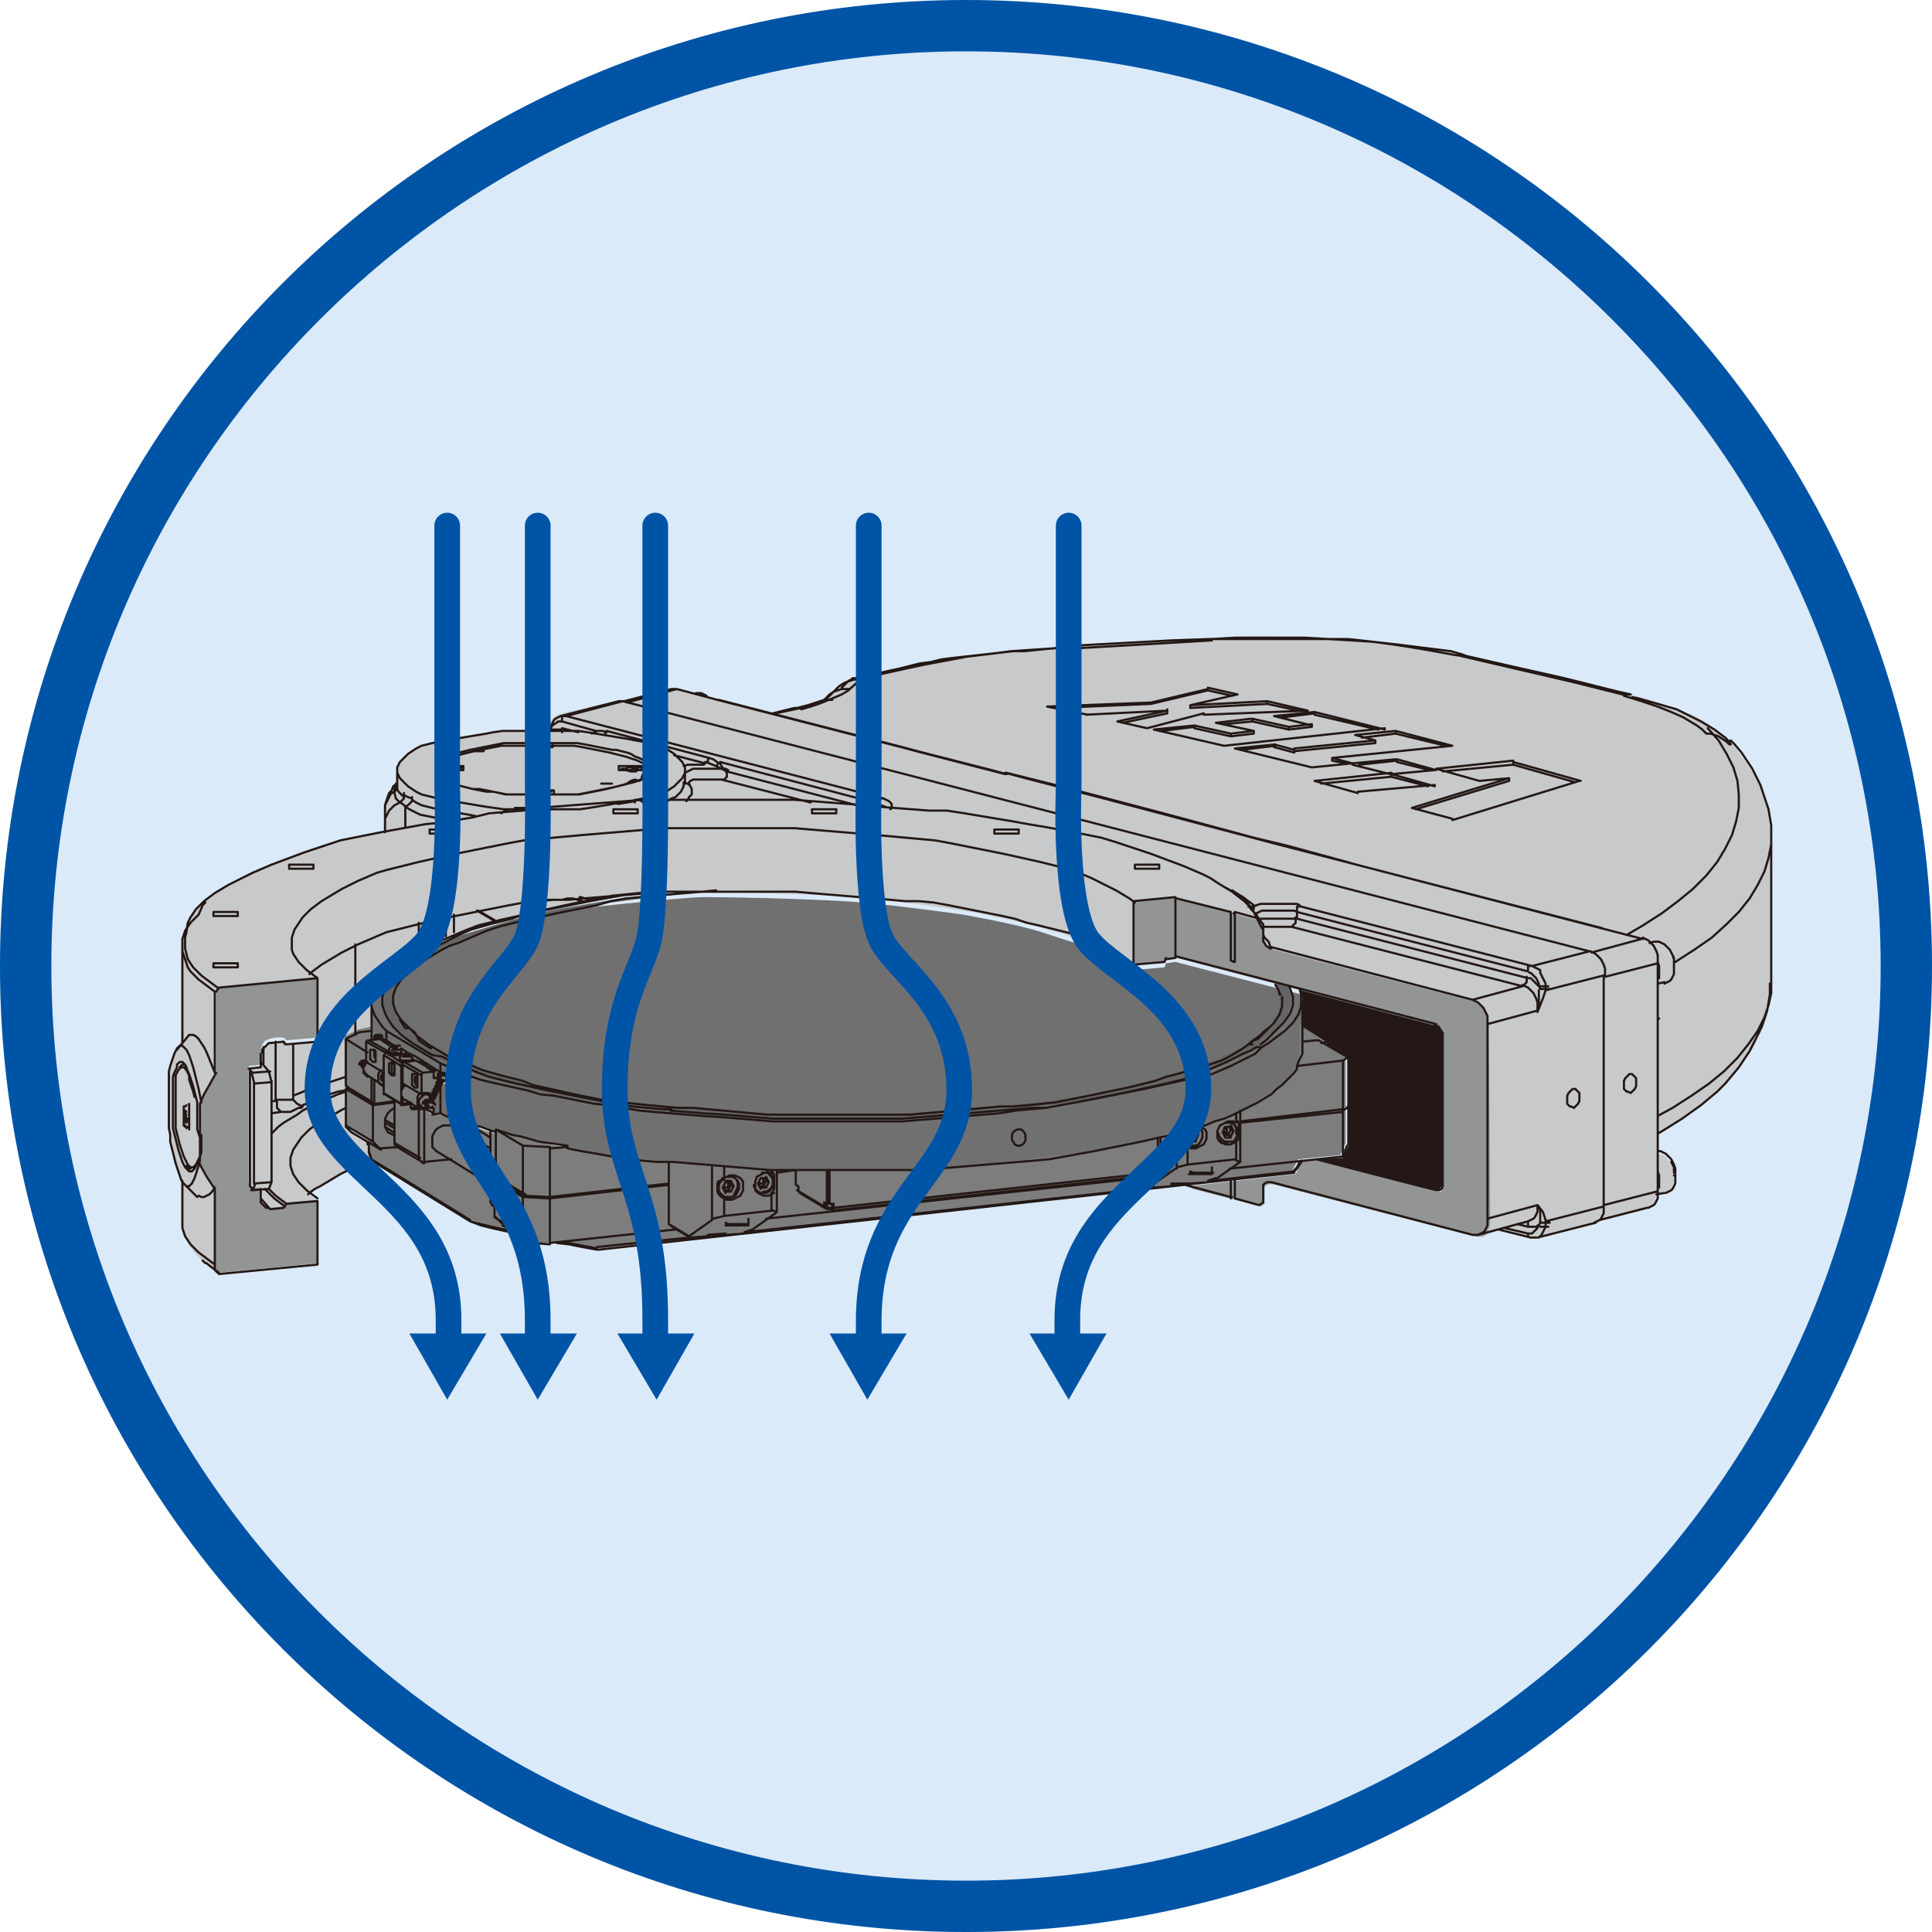
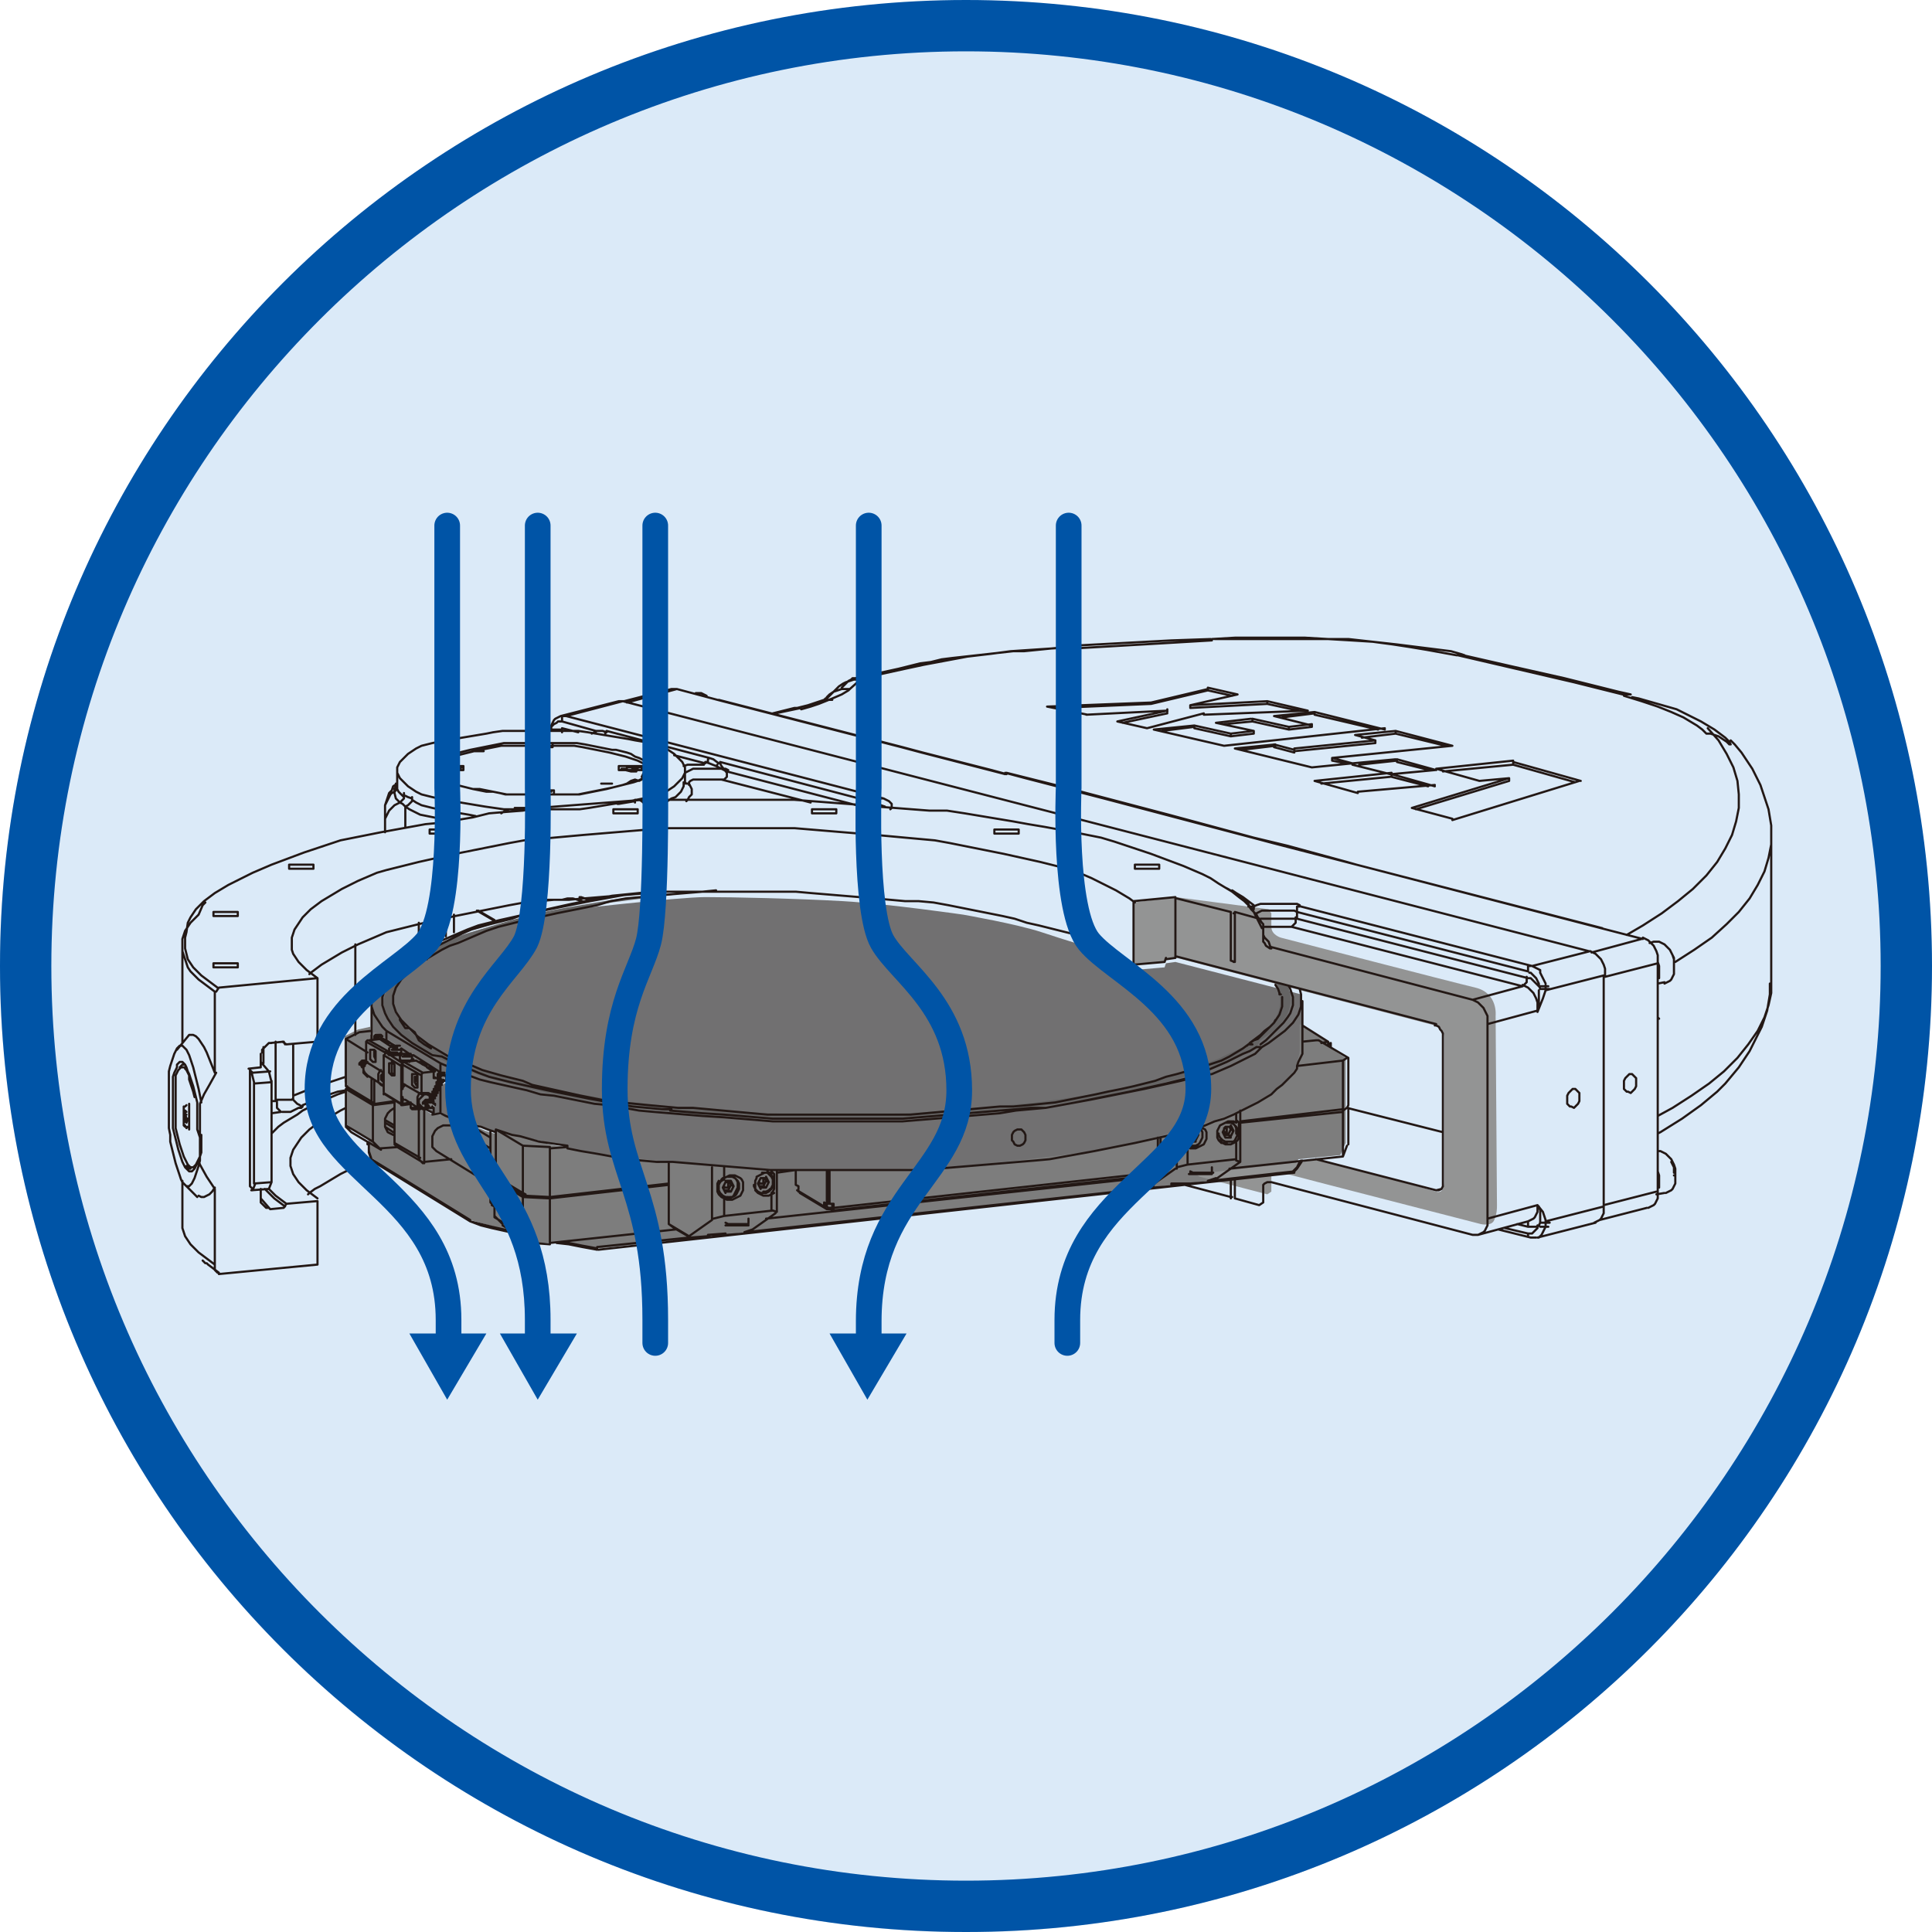
<svg xmlns="http://www.w3.org/2000/svg" version="1.1" id="レイヤー_1" x="0px" y="0px" viewBox="0 0 143 143" style="enable-background:new 0 0 143 143;" xml:space="preserve">
  <style type="text/css">
	.st0{opacity:0.8;fill:#D2E5F6;}
	.st1{fill:#0054A6;}
	.st2{fill:#C8C9CA;}
	.st3{fill:#717071;}
	.st4{fill:#7D7D7D;}
	.st5{fill:#231815;}
	.st6{fill:#939494;}
	.st7{fill:#656464;}
	.st8{fill:none;stroke:#231815;stroke-width:0.161;stroke-linecap:round;stroke-linejoin:round;stroke-miterlimit:10;}
	.st9{fill:none;stroke:#0054A6;stroke-width:1.9;stroke-linecap:round;stroke-miterlimit:10;}
</style>
  <g>
    <ellipse transform="matrix(0.16 -0.987 0.987 0.16 -10.532 130.656)" class="st0" cx="71.5" cy="71.5" rx="71.5" ry="71.5" />
    <g>
      <path class="st1" d="M71.5,3.8c37.3,0,67.7,30.4,67.7,67.7c0,37.3-30.4,67.7-67.7,67.7S3.8,108.9,3.8,71.5    C3.8,34.2,34.2,3.8,71.5,3.8 M71.5,0C32,0,0,32,0,71.5C0,111,32,143,71.5,143S143,111,143,71.5C143,32,111,0,71.5,0L71.5,0z" />
    </g>
    <g>
-       <path class="st2" d="M15.9,94l0-6L14.8,86l0-4.5l1.1-2.1l0-6l0.3-0.2l7.2-0.7l0,4.6l-2.3,0.3l-0.2-0.2l-0.9,0.1c0,0-0.6,0-0.7,0.6    c-0.2,0.6,0,1.2,0,1.2l-0.8,0.1l0,8.6l0.2,0.3l0.7,0l0,0.8c0,0,0.1,0.6,0.7,0.6c0.6,0,1-0.1,1-0.1l0.2-0.3l2.2-0.2l-0.6-0.5    c0,0,1.4-1.1,2.7-1.7s2-0.8,2-0.8s-0.2-0.5-0.2-0.9c0-0.3,0-0.6,0-0.6l-1.7-1.1v-2.6l0.1-0.2l-0.1-0.1l0-3.4l1-0.5l1-0.1v-2.2    c0,0-0.2-1.2,1.5-2.6c1.7-1.4,3.5-2,3.5-2s3.6-1.5,7-2.1c3.4-0.7,5.2-1,5.2-1l4.9-0.4h5.1c0,0,5,0,9.3,0.4    c4.3,0.4,8.3,1.1,8.3,1.1s4.1,0.8,7,1.8c2.8,1,4.6,2.1,4.6,2.1v-4.6l3.1-0.3l6.2,1.6l0.2,0.3l0,1c0,0-0.1,0.5,0.6,0.8    c0.7,0.2,14.8,3.8,14.8,3.8s0.6,0.1,0.9,0.7c0.3,0.6,0.3,1.2,0.3,1.2l0,14.3c0,0-0.1,0.6-0.2,0.8c-0.1,0.1-0.4,0.5-0.4,0.5L111,91    l2.4,0.7c0,0,1-0.2,1.1-0.2c0.2-0.1,3.7-0.9,3.7-0.9l0.2-0.2l3.5-0.9c0,0,0.5-0.2,0.6-0.6c0.1-0.4,0.1-0.4,0.1-0.4l0.7-0.2    c0,0,0.7-0.2,0.6-1.3c0-1.1-0.8-1.5-0.8-1.5l-0.4-0.1V84c0,0,3.2-1.8,4.9-3.7c1.8-1.9,2.4-3.2,2.4-3.2s0.7-1.3,0.9-2.5    c0.2-1.2,0.2-2.8,0.2-2.8V62c0,0,0-2.5-1.1-4.4c-1.2-1.9-1.9-2.7-1.9-2.7s-1.8-1.6-2.9-2c-1.1-0.4-2.3-0.9-3.8-1.3    c-1.5-0.4-14.6-3.5-14.6-3.5s-3.9-0.6-5.9-0.7c-1.9-0.1-5.6-0.3-7.6-0.3c-2,0-8,0.3-8,0.3L77.4,48c0,0-5.1,0.4-7.9,0.9    s-5.9,1.2-5.9,1.2s-1.1,0.3-1.5,0.7c-0.4,0.4-0.9,0.9-0.9,0.9l-3.9,1.1l-7.5-1.9l-3.4,1l-0.5-0.1l-4.3,1c0,0-0.7,0.1-0.9,0.7    c-0.2,0.6-0.2,0.6-0.2,0.6s-3.5-0.1-6.2,0.4c-2.7,0.5-3.7,1-4.3,1.4s-0.6,1.3-0.6,1.3l-0.1,0.8c0,0-0.4,0.3-0.7,0.9    c-0.3,0.6-0.2,1.4-0.2,1.4v1.2c0,0-3.1,0.6-5,1.2c-1.8,0.6-4,1.4-5.7,2.3c-1.7,0.9-2.8,2-2.8,2s-0.9,0.7-1.2,1.6    c-0.3,0.9-0.3,2-0.3,2l0,6.3v0.1L13,77.7c0,0-0.5,0.9-0.5,2.7c0,1.8,0,3,0,3s0.2,1.9,0.4,2.5c0.2,0.6,0.5,1.5,0.5,1.5l0,2.7    c0,0-0.1,0.9,0.4,1.7c0.4,0.9,1.2,1.5,1.2,1.5L15.9,94z" />
      <path class="st3" d="M31.5,82.1l0.2-0.1c0,0,0.3,0.2,0.4,0c0.1-0.2,0.1-0.2,0.1-0.2l-0.1-0.2l0.3-0.7l0.3-0.6l0.2-0.1l0.2,0l0-0.2    l-0.1-0.2l-2.4-1.5l-2-1.2l-0.5-0.2l-0.6,0.2l0-2.1c0,0-0.2-1.3,0.5-2.2c0.7-0.9,2-1.7,2-1.7s2.4-1.3,3.3-1.6    c1-0.4,4.4-1.3,5.1-1.5c0.7-0.2,3.1-0.6,3.1-0.6s8.7-1,10.7-1c2,0,6.7,0.1,10.2,0.3c3.4,0.2,8.9,1,8.9,1s4,0.7,5.8,1.3    c1.8,0.6,2.9,0.9,4,1.3c1,0.4,2.8,1.5,2.8,1.5l2.3-0.2l0.1-0.3l0.7-0.1l9.3,2.4c0,0,0.2,1,0.1,1.5c0,0.5,0,2.8,0,2.8    s0,0.6-0.1,0.9c-0.1,0.3-0.3,0.5-0.3,0.5l0,0.3c0,0-0.6,0.8-1.2,1.3c-0.7,0.5-1.8,1.2-3.6,2c-1.8,0.8-5.6,1.8-5.6,1.8    s-4.1,0.9-7,1.3c-2.9,0.4-5.6,0.6-7,0.8c-1.4,0.2-5.6,0.3-7.7,0.3c-2.1,0-6.3,0-8.7-0.2c-2.4-0.1-7.3-0.6-7.3-0.6    c0,0-5.7-0.9-5.7-0.9L42,84.9l-5.3-1.2l0,0.1c0,0-3.5-1.1-3.8-1.2c-0.3-0.2-0.3-0.2-0.3-0.2L32,82.4L31.5,82.1z" />
      <path class="st4" d="M38.1,91.2c-0.1,0-3.3-0.9-3.3-0.9l-7.3-4.6c0,0-0.2-0.2-0.2-0.7c-0.1-0.5,0-0.7,0-0.7l-1.7-1.1l0-2.7    l0.1-0.2l-0.2-0.2l0-3.4l1-0.5l0.9-0.2l0,0.6l0.3-0.2l0.3,0.1l1.8,1.1l2.7,1.6l0.3,0.2l0.1,0.2l0,0.2l-0.4,0.1l-0.5,1.2l0.1,0.4    L32.1,82l-0.2,0.1l-0.3,0l-0.1,0.1l0.5,0.3l0.6,0c0,0,3,1,3.3,1.2c0.3,0.1,0.7,0.2,0.7,0.2l0.2-0.2c0,0,3,0.7,3.5,0.9    s1.8,0.3,1.8,0.3L42,85c0,0,4.3,0.7,7.6,1c3.3,0.3,8.5,0.6,8.5,0.6s4.7,0.1,6.8,0c2.1-0.1,4.6-0.1,8.4-0.5c3.8-0.4,7.5-0.8,10-1.4    c2.5-0.6,4.9-1.2,7.2-2c2.4-0.9,3.7-1.9,4-2.1c0.4-0.3,1.4-1.5,1.4-1.5l0-0.2c0,0,0.3-0.8,0.3-1.2c0-0.3,0-1.9,0-1.9l2,1.3v0.3    l1.4,0.9l0,6.3l-0.4,0.9l-3.1,0.3l-0.5,0.9l-11.3,1.3L69,89.7l-24.6,2.7L41.2,92l-0.5,0l-1.3,0L38.1,91.2z" />
-       <path class="st5" d="M97.6,85.8l8.5,2.3c0,0,0.7,0,0.7-0.6c0-0.6,0-10.9,0-10.9s0-0.7-0.8-0.9c-0.8-0.2-9.8-2.5-9.8-2.5    s0.2,0.4,0.2,0.9c0,0.5,0,1.8,0,1.8l2.1,1.3l0,0.3l1.3,0.8l0,3.5l0,0.3l0,2.7l-0.4,0.9L97.6,85.8z" />
-       <path class="st6" d="M23.5,72.4l-7.3,0.7l-0.2,0.3l0,6l-1.2,2.1l0,4.6l1.1,1.9l0,6l0.3,0.2l7.3-0.7l0-4.7l-2.2,0.2l-0.2,0.3    l-1,0.1c0,0-0.7,0-0.8-0.6s0-0.9,0-0.9l-0.6,0l-0.3-0.3l0-8.7l0.9-0.1c0,0-0.2-1.5,0.4-1.8c0.6-0.3,1.3-0.2,1.3-0.2l0.2,0.2    l2.3-0.2V72.4z" />
-       <path class="st6" d="M83.9,66.8l0,4.6l2.3-0.2l0.2-0.2l0.7-0.1l19.1,5c0,0,0.7,0.1,0.7,0.9c0,0.8,0,10.7,0,10.7s0,0.9-0.6,0.7    c-0.6-0.2-8.8-2.4-8.8-2.4l-1.1,0.2l-0.5,0.9l-7.9,0.9l0.3,0.2l5,1.3l0.3-0.2v-1.2c0,0,0.1-0.4,0.8-0.2c0.7,0.2,14.7,3.8,14.7,3.8    s0.8,0.2,1-0.3c0.2-0.5,0.2-0.8,0.2-1.1c0-0.3-0.1-14-0.1-14s0.2-1.7-1.5-2.1c-1.7-0.4-14.4-3.7-14.4-3.7s-0.7-0.2-0.7-0.8    c0-0.6,0-1,0-1l-0.2-0.3L87,66.4L83.9,66.8z" />
+       <path class="st6" d="M83.9,66.8l0,4.6l2.3-0.2l0.2-0.2l0.7-0.1l19.1,5c0,0,0.7,0.1,0.7,0.9c0,0.8,0,10.7,0,10.7s0,0.9-0.6,0.7    c-0.6-0.2-8.8-2.4-8.8-2.4l-1.1,0.2l-7.9,0.9l0.3,0.2l5,1.3l0.3-0.2v-1.2c0,0,0.1-0.4,0.8-0.2c0.7,0.2,14.7,3.8,14.7,3.8    s0.8,0.2,1-0.3c0.2-0.5,0.2-0.8,0.2-1.1c0-0.3-0.1-14-0.1-14s0.2-1.7-1.5-2.1c-1.7-0.4-14.4-3.7-14.4-3.7s-0.7-0.2-0.7-0.8    c0-0.6,0-1,0-1l-0.2-0.3L87,66.4L83.9,66.8z" />
      <path class="st7" d="M51.9,66c0,0-5.5,0.6-7.3,0.9c-1.8,0.4-5.3,0.9-7.7,1.7c-2.4,0.8-2.9,1-2.9,1l-2.4,1.2L31.6,71l-0.3,0.1    c0,0-1.2,0.7-1.8,1.7c-0.6,1.1-0.3,1.9-0.3,1.9s0.2,0.9,1.2,1.7c1,0.8,1.7,1.3,2.6,1.7c0.9,0.4,3.2,1.3,5.7,2    c2.6,0.7,7.3,1.4,7.3,1.4l4.8,0.5l3.8,0.3l5.3,0.2l3.2,0l3.9-0.1l3.3-0.2l3.3-0.3l3.1-0.3c0,0,3-0.4,4.6-0.7    c1.6-0.3,3.6-0.8,3.6-0.8l2.4-0.7l2.8-1l1.9-0.9l0.9-0.6c0,0,1.2-0.8,1.6-1.7c0.4-0.9,0.2-1.5,0.2-1.5l-0.2-0.6l-0.2-0.4l1,0.2    c0,0,0.3,0.6,0.2,1.4c-0.1,0.8-0.5,1.2-0.5,1.2s-0.5,0.7-1,1c-0.4,0.3-0.7,0.5-0.7,0.5l-0.1,0.2L93,77.5c0,0-1.6,0.9-3.1,1.5    c-1.6,0.6-4.8,1.4-4.8,1.4l-4.7,1l-4.9,0.7L69,82.7l-5.4,0.2l-5.7-0.1l-4.2-0.2l-4-0.3l-0.3,0l-0.4-0.1c0,0-3-0.4-4.2-0.5    c-1.2-0.2-4.3-0.8-5.6-1.1c-1.3-0.3-3.5-0.9-4.5-1.3c-1-0.4-2.9-1.2-3.8-1.8c-0.9-0.6-1.5-1.1-1.8-1.5c-0.3-0.4-0.7-1-0.7-1.7    c0-0.7,0.4-1.4,0.4-1.4s0.5-0.8,1.5-1.6c1-0.8,3.3-1.8,3.3-1.8s0.9-0.4,3.6-1.2c2.7-0.8,4.6-1.1,4.6-1.1l3.5-0.6l3.3-0.4L51.9,66z    " />
      <path class="st8" d="M41.5,53L41.5,53l0.2,0l0.2,0 M40.8,54L40.8,54L40.8,54l-0.1-0.1l0,0l0,0 M40.8,54l0,0.1 M41.6,54.2    L41.6,54.2l0-0.1l0-0.1 M41.6,53.9l1.2,0.3 M43.8,54.3l0.2-0.1l0.1-0.1 M44.1,54.1L44.1,54.1L44.1,54.1l0,0.1l0,0l0,0l0,0l0,0     M44.9,54.1L44.9,54.1l-0.1,0.1l0,0.1l0,0.1l0,0l0,0 M52.2,56.5l-2.3-0.6 M50.7,57.2L50.7,57.2l0.2-0.1l0.2-0.1l0.2-0.1l0.3,0    l0.3,0l0.3,0l0.3,0l0.3,0l0.3,0l0.3,0l0.3,0l0.2,0.1 M50.6,56.7L50.6,56.7l0.3-0.1l0.2,0l0.2,0l0.2,0l0.2,0l0.2,0l0.2,0     M29.2,58.6l0-0.2l0.1-0.2l0.1-0.2l0,0 M50.7,57.9L50.7,57.9l0.1,0.1l0.1,0l0.1,0 M53.8,57.1l9.6,2.5 M65.1,59.7v-0.2 M65.5,59.7    L65.5,59.7l-0.3-0.1l-0.2-0.1 M38.1,59.8L38.1,59.8l0,0.2l0,0 M47,59.2L47,59.2l0,0.2 M30.5,59.2l0.3,0.2l0.4,0.2l0.4,0.1l0.4,0.1    l0.5,0.1L33,60l0.5,0.1l0.6,0.1l0.6,0.1l0.5,0.1 M37.1,60.2L37.1,60.2l0.3-0.2l0.3-0.1l0.4,0 M45.7,59.5l0.1,0l0.6-0.1l0.6-0.1     M38.1,59.8l0.7,0l0.7,0l0.3,0 M47,59.2l0.3,0l0.2,0.1l0.1,0.1 M49.4,59.3l0.3-0.2L50,59l0.2-0.2l0.2-0.2l0.1-0.2l0.1-0.2l0-0.2    l0-0.1 M60,59.4l-6.6-1.7 M51,58l0.1,0.2l0.1,0.2l0,0.2l0,0.2L51,59l-0.1,0.2l-0.1,0.1 M33,60.7l-0.4-0.1l-0.5-0.1l-0.5-0.1    l-0.5-0.1l-0.4-0.2l-0.4-0.2L30,59.7 M30,59.7v1.5 M21.7,81.1l0.5-0.2l0.5-0.2l0.5-0.2l0.6-0.2l0.6-0.2l0.6-0.2l0.6-0.2     M26.3,69.9v6.7 M21.7,77.3v3.8 M20.1,81.5l0.4,0 M20.4,81.4v-4.3 M19.5,77.5v1.2 M92.8,67.1L92.8,67.1l-0.1,0l-0.1,0l-0.1,0    l-0.1,0 M93.3,68l0.1,0l0.3,0l0.3,0l0.3,0l0.3,0l0.3,0l0.3,0l0.3,0l0.3,0L96,68 M92.8,67.1l0,0.1l0,0.1 M96,67.5l-0.2-0.1l-0.3,0    l-0.3,0l-0.3,0l-0.3,0l-0.3,0l-0.3,0l-0.3,0l-0.3,0l-0.2,0.1L93,67.6l0,0 M111.4,90.9l1.7,0.4 M113.1,90.8l-0.8-0.2 M113.1,91.3    L113.1,91.3l0,0.1l0,0.1l0,0l0,0l0,0l0,0 M114.4,90.8l-0.1,0.2l-0.1,0.2l-0.1,0.2l-0.1,0.1l-0.1,0.1l-0.1,0 M113.1,90.8    L113.1,90.8l0-0.2l0-0.1l0-0.1l0,0 M113.1,90.4l0.2-0.1l0.2-0.1l0.1-0.1l0.1-0.2l0.1-0.2l0-0.2l0-0.3 M65.4,59.1l0.2,0.1l0.2,0.1    l0.1,0.1l0.1,0.1l0,0.1l0,0.1l0,0.1l-0.1,0.1l0,0 M91.2,65.9l0.3,0.2l0.5,0.3l0.4,0.3l0.4,0.3 M93.5,69.2L93.5,69.2l0.1,0.2    l0.1,0.1l0.1,0.1l0.1,0.1L94,70l0.1,0.2 M95.6,68.6l-0.2,0l-0.2,0l-0.2,0l-0.3,0l-0.3,0l-0.3,0l-0.2,0l-0.2,0l-0.2,0l0,0     M106.3,88.1l0.4-0.1 M25.6,80.7L25,80.8l-0.6,0.2l-0.5,0.2l-0.5,0.2l-0.5,0.2l-0.5,0.2 M20.8,82.3l-0.7,0.1 M19.3,88.7l0.7,0.8     M33.6,69v-1.3 M63.3,50.2L63.3,50.2l0.2,0l0.2,0 M79.4,47.9L79.4,47.9L79.4,47.9 M67,49.5l-0.2,0l-0.2,0l0,0 M89.7,47.4    L89.7,47.4L89.7,47.4 M62.1,50.8L62.1,50.8l0.3-0.2l0.2-0.1l0.3-0.1l0.3-0.1l0.3,0l0.3,0 M107.8,48.5l0.3,0l0.2,0l0.1,0     M61.2,51.6l0.2-0.2l0.3-0.2l0.3-0.1l0.3-0.1l0.3,0l0.3,0 M60.7,51.9L60.7,51.9l0.3-0.1l0.3,0l0.3,0 M58.8,52.4L58.8,52.4l0.3,0    l0.2,0 M120.1,51.4l0.3,0l0.2,0l0.1,0 M66.8,55.3L66.8,55.3L66.8,55.3 M74.5,57.3L74.5,57.3L74.5,57.3L74.5,57.3 M92.8,62L92.8,62    L92.8,62L92.8,62 M100.4,64L100.4,64L100.4,64 M122.7,82.6l1.1-0.6l1.4-0.9l1.3-0.9l1.1-0.9l1-1l0.8-1l0.7-1l0.5-1l0.3-0.9    l0.2-0.9l0-0.6 M59.3,52.4l-1.9,0.4 M120.4,69.2l1.2-0.7l1.4-0.9l1.2-0.9l1.1-0.9l1-1l0.8-1l0.6-1l0.5-1l0.3-1l0.2-1l0-1l-0.1-1    l-0.3-1l-0.5-1l-0.6-1l-0.8-0.9 M131.1,62l0,0.5l-0.2,1l-0.3,1l-0.5,1l-0.6,1l-0.8,1l-0.9,0.9l-1.1,1l-1.3,0.9l-1.4,0.9     M126.3,54.3l0.3,0l0.3,0.1l0.3,0.1l0.3,0.2l0.3,0.2l0.2,0.2 M50.1,51l-3.7,1 M117.8,70.5l3.7-1 M94.8,73.6L94.8,73.6 M85.5,86.6    l-0.1-0.1 M61.3,87.7L61.3,87.7 M85.4,86.7L85.4,86.7 M61.3,87.9L61.3,87.9 M61.3,89.4l-0.1-0.1 M61.6,89.4L61.6,89.4 M28.5,83.4    l0.6,0.4 M32,81.4L32,81.4 M27.8,76.9L27.8,76.9l0-0.1l0-0.1l0.1-0.1l0.1,0l0.1,0l0,0 M32.5,79.9L32.5,79.9L32.5,79.9l-0.1-0.2    l0-0.1l0-0.1l0.1-0.1l0.1,0l0.1,0l0,0 M26.9,79L26.9,79L26.9,79l-0.1-0.2l0-0.1l0-0.1l0.1-0.1l0.1,0 M27.2,78.6l-0.1,0.1L27,78.8    L26.9,79l0,0.2 M26.9,79.2l0,0.2l0.1,0.1l0.1,0.1l0.1,0.1 M28.4,80L28.4,80l-0.1-0.2l0-0.1l0-0.1 M31.1,82L31.1,82l-0.1-0.1    l-0.1-0.1l0-0.2v-0.2l0-0.2l0.1-0.2l0.1-0.1l0,0 M31.8,81.1L31.8,81.1L31.6,81l-0.1,0l-0.1,0l-0.1,0.1l-0.1,0.1L31,81.4l0,0.2     M32,81.3L32,81.3 M32,81.4L32,81.4L32,81.4 M32,81.5L32,81.5 M31,81.6l0,0.1l0.1,0.1l0.1,0.1l0.1,0.1l0.1,0l0.1,0l0.1-0.1     M31.6,81.9L31.6,81.9L31.6,81.9l-0.1-0.1l0-0.1l0-0.1l0-0.1l0.1-0.1l0.1,0 M31.7,81.4L31.7,81.4L31.7,81.4L31.7,81.4L31.7,81.4    L31.7,81.4 M31.8,81.4L31.8,81.4L31.8,81.4L31.8,81.4L31.8,81.4L31.8,81.4 M31.8,81.5L31.8,81.5L31.8,81.5L31.8,81.5L31.8,81.5     M31.9,81.5L31.9,81.5L31.9,81.5 M31.9,81.5L31.9,81.5L31.9,81.5 M27.1,78.6L27.1,78.6L27.1,78.6L27.1,78.6L27.1,78.6L27.1,78.6     M29.8,81.7L29.8,81.7 M29.8,78.7l-1.2-0.8 M45.8,51.9L45.8,51.9l0.2,0l0.2,0 M41.6,53.4l-0.1,0l-0.1,0l-0.1,0l-0.1,0.1L41,53.6    l-0.1,0.1l-0.1,0.1l0,0.2 M40.8,54L40.8,54L41,54l0.1,0l0.1,0l0.1,0l0.1,0l0.1,0l0.1,0 M52.5,56.1L52.5,56.1l-0.1,0.1l0,0.1l0,0.1    l0,0l0,0l-0.1,0l-0.1,0 M53,56.7L53,56.7L53,56.7l0.1-0.1l0,0l0,0l0,0l0,0l0,0 M53.8,57.1L53.8,57.1L53.6,57l-0.4-0.2L53,56.7     M53,56.7l-0.5-0.2l-0.3-0.1 M29.2,58.6L29.2,58.6l0.1-0.1l0,0l0-0.1l0-0.1l0-0.1l0-0.1l0-0.1 M28.5,60.9L28.5,60.9v-0.2v-0.3    v-0.5 M29.6,59.4l-0.3-0.3l-0.1-0.4l0-0.1 M29.2,58.6L29,58.7l-0.1,0.1L28.8,59l-0.1,0.2l-0.1,0.2l-0.1,0.2l0,0.2l0,0.2     M29.6,59.4L29.6,59.4l0.1-0.1l0.1-0.1l0.1-0.1l0-0.1l0-0.1l0-0.1l0-0.1 M53.3,56.5l0.1,0.2l0.4,0.5l0,0 M44.9,54.1l7.6,2     M52.5,56.1l0.3,0.1l0.4,0.3 M65.1,59.5l-11.8-3.1 M41.6,53.4L41.6,53.4l0-0.1l0-0.1l0-0.1l0-0.1l0,0l0.1,0l0.1,0 M44.1,54.1    l-2.5-0.7 M44.1,54.1l0.5,0l0.3,0.1 M53.8,57.1L53.8,57.1l0,0.2l0,0.1l0,0.1l-0.1,0.1l-0.1,0.1l-0.1,0l-0.1,0 M30,59.7L30,59.7    l0.2-0.1l0.1-0.1l0.1-0.1l0.1-0.1l0-0.1l0-0.1l0-0.1 M32.3,56.9l0,0.1l0.1,0.2l0.1,0.2l0.1,0.1 M47.5,57.5L47.5,57.5l0.1-0.2    l0.1-0.2l0-0.2l0,0 M65.1,59.5L65.1,59.5l0-0.1l0-0.1l0-0.1l0-0.1l0,0l0.1,0l0.1,0 M30,59.7l-0.2-0.2l-0.2-0.1 M29.6,59.4    l-0.2,0.1l-0.2,0.1L29,59.8L28.8,60l-0.1,0.2l-0.1,0.2l-0.1,0.2l0,0.2 M28.5,61.6v-0.7 M45.6,55.5l0.4,0.1l0.4,0.1l0.3,0.1L47,56    l0.3,0.1l0.2,0.1l0.2,0.1l0.1,0.2l0.1,0.2l0,0.2l0,0.2l-0.1,0.2l-0.1,0.2l-0.1,0.1l-0.2,0.1l-0.2,0.1l-0.3,0.1L46.5,58l-0.4,0.1    l-0.4,0.1l-0.4,0.1l-0.5,0.1l-0.5,0.1l-0.5,0.1l-0.5,0.1l-0.5,0.1l-0.6,0l-0.6,0l-0.6,0l-0.6,0l-0.6,0l-0.6,0l-0.6,0l-0.6,0    l-0.6,0L37,58.7l-0.5-0.1l-0.5-0.1l-0.5-0.1L35,58.4l-0.4-0.1l-0.4-0.1l-0.4-0.1l-0.3-0.1l-0.3-0.1l-0.3-0.1l-0.2-0.1l-0.2-0.1    l-0.1-0.2l-0.1-0.2l0-0.2l0-0.2l0.1-0.2l0.1-0.2l0.1-0.1l0.2-0.1L33,56l0.3-0.1l0.3-0.1l0.4-0.1l0.4-0.1l0.4-0.1l0.5-0.1l0.5-0.1    l0.5-0.1l0.5-0.1l0.5-0.1l0.6,0l0.6,0l0.6,0l0.6,0l0.6,0l0.6,0l0.6,0l0.6,0l0.6,0l0.6,0.1l0.5,0.1l0.5,0.1l0.5,0.1l0.5,0.1    L45.6,55.5 M29.4,58.2l0,0.2l0.1,0.2l0.2,0.2l0.2,0.2 M30,58.9l0.2,0.1l0.3,0.1 M47.6,54.9L47,54.8l-0.5-0.1l-0.6-0.1l-0.6-0.1    l-0.6-0.1l-0.6-0.1l-0.6-0.1l-0.7-0.1l-0.7,0l-0.7,0l-0.7,0l-0.7,0l-0.7,0l-0.7,0l-0.7,0l-0.7,0l-0.7,0.1L36,54.3l-0.6,0.1    l-0.6,0.1l-0.6,0.1l-0.6,0.1L33,54.8l-0.5,0.1l-0.5,0.1l-0.4,0.1l-0.4,0.1l-0.4,0.2l-0.3,0.2l-0.3,0.2L30,56l-0.2,0.2l-0.2,0.2    l-0.1,0.2l-0.1,0.2l0,0.2l0,0.2l0.1,0.2l0.1,0.2l0.2,0.2l0.2,0.2l0.2,0.2l0.3,0.2l0.3,0.2l0.4,0.2l0.4,0.1l0.4,0.1l0.5,0.1    l0.5,0.1l0.5,0.1l0.6,0.1l0.6,0.1l0.6,0.1l0.6,0.1l0.7,0.1l0.7,0.1l0.7,0l0.7,0l0.7,0l0.7,0l0.7,0l0.7,0l0.7,0l0.7,0l0.7-0.1    l0.6-0.1l0.6-0.1l0.6-0.1l0.6-0.1l0.6-0.1l0.5-0.1l0.5-0.1l0.5-0.1l0.4-0.1l0.4-0.1l0.4-0.2l0.3-0.2l0.3-0.2l0.2-0.2l0.2-0.2    l0.2-0.2l0.1-0.2l0.1-0.2l0-0.2l0-0.2l-0.1-0.2l-0.1-0.2l-0.2-0.2L50.1,56l-0.2-0.2l-0.3-0.2l-0.3-0.2l-0.4-0.2l-0.4-0.1L48,55.1    L47.6,54.9 M53.4,57.7l-0.2,0l-0.2,0l-0.2,0l-0.3,0l-0.3,0l-0.3,0l-0.2,0l-0.2,0l-0.2,0l-0.2,0.1l-0.1,0.1L51,57.9l0,0.1l0,0.1     M31,68.3v1.9 M22.4,81.9l-0.1,0l-0.1-0.1L22,81.7l-0.1-0.1l-0.1-0.1l-0.1-0.1l0-0.1l0-0.1 M20.8,82.3L20.8,82.3l-0.1-0.1    l-0.1-0.1L20.5,82l0-0.1l0-0.1l0-0.1l0-0.1 M20.4,81.4l0.2,0l0.2,0l0.2,0l0.2,0l0.2,0l0.1,0l0.1,0l0.1-0.1 M91.1,88.6L91.1,88.6    L91.1,88.6l0.1,0l0,0l0,0l0,0l0,0l0,0 M90.9,65.8L90.9,65.8l0.5,0.3l0.5,0.3l0.4,0.3 M92.3,66.8l-0.2-0.1 M87,70.9l-0.7,0.1     M83.9,71.4l2.3-0.2 M92.3,66.8l0.1,0.1l0.1,0.2 M91.4,71.2L91.4,71.2L91.4,71.2L91.4,71.2l-0.1,0l0,0l0,0l0,0l0,0 M92.5,67.1    l0.2,0.2l0.1,0.2l0.1,0.2l0.1,0.2l0.1,0.2l0.1,0.2l0.1,0.2l0.1,0.2 M92.3,66.9l0.2,0.2 M118.7,89.3l0,0.3l0,0.2l-0.1,0.2l-0.1,0.2    l-0.1,0.1l-0.2,0.1l-0.2,0.1 M113.1,91.3l0.1,0l0.1,0l0.1,0l0.1-0.1l0.1-0.1l0.1-0.1l0.1-0.1l0-0.2 M113.9,90.7L113.9,90.7    l0.1,0.1l0.1,0l0.1,0l0.1,0l0.1,0l0.1,0l0.1,0 M114.4,90.4l0,0.4 M113.9,90.7l0.1-0.2 M113.9,90.7L113.9,90.7l-0.2,0.1l-0.1,0    l-0.1,0l-0.1,0l-0.1,0l-0.1,0l-0.1,0 M114,90.5l0-0.1l0-0.5l0-0.3l-0.1-0.3l0,0 M114,90.5L114,90.5l0.1,0l0.1,0l0.1,0l0.1,0l0.1,0    l0.1,0l0.1,0 M96,67.5L96,67.5l0-0.1l0-0.1l0-0.1l0-0.1l0,0l0.1,0l0.1,0 M95.6,68.6L95.6,68.6l0.1-0.1l0.1-0.1l0.1-0.1l0-0.1    l0-0.1l0-0.1l0-0.1 M113.1,71.9L96,67.5 M96,67.5V68 M96,68l17.1,4.4 M117.7,70.4l0.2,0.1l0.2,0.1l0.2,0.2l0.2,0.2l0.1,0.2    l0.1,0.2l0.1,0.3l0,0.3l0,0.3 M114.4,72.9l0,0.4 M113.9,73L113.9,73l0.1,0l0.1,0l0.1,0l0.1,0l0.1,0l0.1,0l0.1,0 M113.4,71.5    l0.2,0.1l0.2,0.1l0.2,0.1L114,72l0.1,0.2l0.1,0.2l0.1,0.2l0.1,0.2 M113.1,71.9L113.1,71.9l0-0.1l0-0.1l0-0.1l0-0.1l0,0l0.1,0    l0.1,0 M113.9,73l0-0.2l-0.1-0.2l-0.1-0.2l-0.1-0.1l-0.1-0.1l-0.1-0.1l-0.1-0.1l-0.1,0 M114,73.2L114,73.2l0.1,0l0.1,0l0.1,0    l0.1,0l0.1,0l0.1,0l0.1,0 M113.8,74.8L113.8,74.8l0.1-0.5l0-0.5l0-0.5 M114,73.2l-0.1-0.3 M113.1,72.4l0.1,0l0.1,0l0.1,0.1    l0.1,0.1l0.1,0.1l0.1,0.1l0.1,0.1l0.1,0.1 M112.7,73L112.7,73l0.1-0.1l0.1-0.1l0.1-0.1l0-0.1l0-0.1l0-0.1l0-0.1 M46.1,51.9    l71.5,18.5 M46.1,51.9L41.9,53 M41.9,53l23.5,6.1 M92.8,67.1l0.2-0.1l0.3-0.1l0.3,0l0.3,0l0.3,0l0.3,0l0.3,0l0.3,0l0.3,0l0.3,0    l0.3,0l0.2,0.1 M96.3,67.1l17.1,4.4 M113.4,71.5l4.3-1.1 M16.2,94.2l-0.4-0.3l-0.4-0.3l-0.1-0.1 M112.7,73l-17.1-4.4 M116.5,82    l0.1-0.1l0.1-0.1l0.1-0.1l0.1-0.2l0-0.2l0-0.2l0-0.2l-0.1-0.1l-0.1-0.1l-0.1-0.1l-0.1,0l-0.1,0l-0.1,0.1l-0.1,0.1l-0.1,0.1    l-0.1,0.2l0,0.2l0,0.2l0,0.2l0.1,0.1l0.1,0.1l0.1,0L116.5,82 M110.1,90.2l3.7-1 M113.8,89.2L113.8,89.2l0.4,0.5l0.1,0.3l0.1,0.3    l0,0.2 M114.4,90.4l4.3-1.1 M118.7,89.3V72.2 M118.7,72.2l-4.3,1.1 M114.4,73.3l-0.1,0.3l-0.1,0.3l-0.2,0.5l-0.2,0.5l0,0     M113.8,74.8l-3.7,1 M113.8,74.8l0-0.3l0-0.3l-0.1-0.3l-0.1-0.2l-0.1-0.2l-0.2-0.2l-0.2-0.2l-0.2-0.1l-0.2-0.1 M109,74l3.7-1     M106.3,75.8l-19.2-5 M93.2,89.2l-1.8-0.5 M91.1,88.6l-3.4-0.9 M91.1,87.4v1.3 M91.4,88.7v-1.4 M93.2,89.2l0.3-0.2 M93.5,87.9V89     M94.1,87.5l-0.3,0l-0.2,0.1l-0.1,0.1l0,0.1l0,0.1v0 M94.1,87.5l14.9,3.9 M109,91.4l0.2,0l0.2,0l0.2-0.1l0.2-0.1l0.1-0.1l0.1-0.2    l0.1-0.2l0-0.2l0-0.3 M110.1,75.8v14.4 M110.1,75.8l0-0.3l0-0.3L110,75l-0.1-0.2l-0.1-0.2l-0.2-0.2l-0.2-0.2l-0.2-0.1L109,74     M94.1,70.1L109,74 M93.5,69.5L93.5,69.5l0,0.2l0.1,0.1l0.1,0.2l0.3,0.2l0.1,0 M93.5,68.4v1.1 M93.5,68.4l-0.1-0.1L93.2,68     M91.4,71.2v-3.6 M91.1,71.1l0.3,0.1 M91.1,67.5v3.6 M87,70.9v-4.4 M106.8,76.7l0-0.2l-0.1-0.2l-0.1-0.1l-0.1-0.2l-0.2-0.1l-0.1,0     M106.8,87.5V76.7 M106.3,88.1L106.3,88.1l0.2,0l0.2-0.1l0.1-0.2l0-0.1l0-0.2 M14.6,83.6l0-0.4l0-0.4l0-0.4l0-0.4l0-0.4l-0.1-0.4    l-0.1-0.4l-0.1-0.4l-0.1-0.3l-0.1-0.3L14,79.5l-0.1-0.2L13.8,79l-0.1-0.2l-0.1-0.1l-0.1-0.1l-0.1,0l-0.1,0l-0.1,0.1l-0.1,0.1    L13.1,79L13,79.2l-0.1,0.2l-0.1,0.3L12.8,80l0,0.3l0,0.4l0,0.4l0,0.4v0.4l0,0.4l0,0.4l0,0.4l0,0.4l0.1,0.4l0.1,0.4l0.1,0.4    l0.1,0.4l0.1,0.3l0.1,0.3l0.1,0.3l0.1,0.2l0.1,0.2l0.1,0.1l0.1,0.1l0.1,0.1l0.1,0l0.1,0l0.1-0.1l0.1-0.1l0.1-0.2l0.1-0.2l0.1-0.2    l0.1-0.3l0-0.3l0-0.3l0-0.4l0-0.4L14.6,83.6 M14.8,85.9l-0.1,0.4l-0.1,0.3l-0.1,0.3l-0.1,0.3l-0.1,0.2l-0.1,0.2l-0.1,0.1l-0.1,0.1    l-0.1,0l-0.1,0l-0.1-0.1l-0.1-0.1l-0.1-0.1l-0.1-0.2L13.3,87l-0.1-0.3l-0.1-0.3L13,86.1l-0.1-0.4l-0.1-0.4l-0.1-0.4l-0.1-0.4    L12.6,84l-0.1-0.5l0-0.5l0-0.5l0-0.5l0-0.5v-0.5l0-0.5l0-0.4l0-0.4l0-0.4l0.1-0.4l0.1-0.3l0.1-0.3l0.1-0.3l0.1-0.2l0.1-0.2    l0.1-0.1l0.1-0.1l0.1,0l0.1,0l0.1,0.1l0.1,0.1l0.1,0.1l0.1,0.2l0.1,0.2l0.1,0.3l0.1,0.3l0.1,0.3l0.1,0.4l0.1,0.4l0.1,0.4l0.1,0.4    l0.1,0.5l0.1,0.5 M13.5,90.5l0,0.1l0,0.3l0.1,0.3l0.1,0.3l0.2,0.3l0.2,0.3l0.3,0.3l0.3,0.3l0.4,0.3l0.4,0.3l0.4,0.3 M14.7,88.5    L14.7,88.5l0.2,0.1l0.2,0l0.2-0.1l0.2-0.1l0.2-0.2l0.2-0.3 M15.9,79.4l-0.2-0.5l-0.2-0.5l-0.2-0.5l-0.2-0.4l-0.2-0.3l-0.2-0.3    l-0.2-0.2l-0.2-0.1l-0.2,0l-0.1,0L14,76.6 M15.9,73.4l-0.4-0.3l-0.4-0.3l-0.4-0.3l-0.3-0.3l-0.3-0.3l-0.2-0.3L13.7,71l-0.1-0.3    l-0.1-0.3l0-0.3l0-0.3l0-0.3l0.1-0.3l0.1-0.3l0.2-0.3l0.2-0.3l0.3-0.3l0.3-0.3L15,67 M21,77.1l-1,0.1 M23.5,93.6l-7.3,0.7     M21.2,77.3l2.3-0.2 M16.2,73.1l-0.2,0.3 M15.9,79.4v-6 M14.8,81.7l0.3-0.7l0.4-0.7l0.5-0.9 M14.8,85.9v-4.2 M15.9,88l-0.6-0.9    l-0.5-0.9l-0.1-0.3 M15.9,94v-6 M15.9,94l0.2,0.2 M19.3,88.8l0,0.1l0,0.1l0.1,0.1l0.1,0.1l0.1,0.1l0.1,0.1l0.1,0l0.1,0 M19.3,88    v0.8 M18.5,79.1v8.7 M19.3,79l-0.9,0.1 M19.3,78V79 M20.1,77.2l-0.1,0l-0.1,0l-0.1,0.1l-0.1,0.1l-0.1,0.1l-0.1,0.1l-0.1,0.1l0,0.1    l0,0.1 M27.5,85.9L27.1,86l-0.7,0.3l-0.6,0.3l-0.6,0.3l-0.5,0.3l-0.5,0.3l-0.5,0.3L23.3,88l-0.4,0.3l-0.1,0.1 M23.5,88.9v4.7     M21.2,89.1l2.3-0.2 M25.6,82l-0.4,0.2l-0.5,0.3l-0.5,0.3L23.7,83l-0.4,0.3l-0.4,0.3l-0.3,0.3l-0.3,0.3l-0.2,0.3l-0.2,0.3    l-0.2,0.3l-0.1,0.3l-0.1,0.3l0,0.3l0,0.3l0.1,0.3l0.1,0.3l0.2,0.3l0.2,0.3l0.3,0.3l0.3,0.3l0.4,0.3l0.4,0.3 M21.2,89.1L21,89.4     M19.9,88l0.2,0.2l0.3,0.3l0.4,0.3l0.4,0.3 M25.6,80.8l-0.6,0.2l-0.7,0.3l-0.6,0.3L23,81.9l-0.6,0.3L22,82.5l-0.5,0.3L21,83.1    l-0.4,0.3l-0.3,0.3l-0.2,0.2 M83.9,71.4l-0.4-0.3L83,70.8l-0.5-0.3l-0.6-0.3L81.3,70l-0.6-0.3L80,69.4l-0.7-0.3l-0.8-0.2l-0.8-0.2    l-0.8-0.2L76,68.3L75.1,68l-0.9-0.2l-1-0.2l-1-0.2l-1-0.2l-1-0.2l-1.1-0.2l-1.1-0.1L67,66.7l-1.1-0.1l-1.1-0.1l-1.2-0.1l-1.2-0.1    l-1.2-0.1l-1.2-0.1L58.9,66l-1.2,0l-1.2,0l-1.2,0l-1.2,0l-1.2,0l-1.2,0l-1.2,0l-1.2,0L48,66.1l-1.2,0.1l-1.2,0.1l-1.2,0.1    l-1.2,0.1l-1.1,0.1L41,66.6l-1.1,0.1l-1.1,0.1L37.7,67l-1,0.2l-1,0.2l-1,0.2l-1,0.2l-0.9,0.2l-0.9,0.2L31,68.4l-0.8,0.2l-0.8,0.2    l-0.8,0.2l-0.7,0.3l-0.7,0.3l-0.7,0.3l-0.6,0.3l-0.6,0.3l-0.5,0.3l-0.5,0.3l-0.5,0.3l-0.4,0.3l-0.4,0.3l-0.1,0.1 M83.9,71.4v-4.7     M23.5,72.4v4.7 M21,77.1l0.1,0.2 M86.2,71.2l0.1-0.3 M20.9,77.1l0.3,0.2 M47,60.2l0.1,0l0.1,0l0-0.1V60l0-0.1l-0.1,0l-0.1,0    l-0.2,0l-0.2,0l-0.2,0h-0.2l-0.2,0l-0.2,0l-0.2,0l-0.1,0l-0.1,0l0,0.1v0.1l0,0.1l0.1,0l0.1,0l0.2,0l0.2,0l0.2,0h0.2l0.2,0l0.2,0    L47,60.2 M23,64.3l0.1,0l0.1,0l0-0.1v-0.1l0-0.1l-0.1,0L23,64l-0.2,0l-0.2,0l-0.2,0h-0.2l-0.2,0l-0.2,0l-0.2,0l-0.1,0l-0.1,0    l0,0.1v0.1l0,0.1l0.1,0l0.1,0l0.2,0l0.2,0l0.2,0h0.2l0.2,0l0.2,0L23,64.3 M17.4,71.6l0.1,0l0.1,0l0-0.1v-0.1l0-0.1l-0.1,0l-0.1,0    l-0.2,0l-0.2,0l-0.2,0h-0.2l-0.2,0l-0.2,0l-0.2,0l-0.1,0l-0.1,0l0,0.1v0.1l0,0.1l0.1,0l0.1,0l0.2,0l0.2,0l0.2,0h0.2l0.2,0l0.2,0    L17.4,71.6 M64,59.6l-1.3-0.1l-1.3-0.1l-1.3-0.1l-1.3-0.1l-1.4,0l-1.4,0l-1.4,0l-1.4,0l-1.4,0l-1.4,0l-1.4,0l-1.4,0l-1.3,0.1    l-1.3,0.1l-1.3,0.1l-1.3,0.1l-1.3,0.1l-1.3,0.1L38.7,60l-1.3,0.1l-1.2,0.1L35,60.5l-1.2,0.2l-1.2,0.2L31.5,61l-1.1,0.2l-1.1,0.2    l-1.1,0.2l-1,0.2l-1,0.2l-1,0.2l-0.9,0.3l-0.9,0.3l-0.9,0.3l-0.8,0.3l-0.8,0.3L20.1,64l-0.7,0.3l-0.7,0.3l-0.6,0.3l-0.6,0.3    l-0.6,0.3l-0.5,0.3l-0.5,0.3l-0.4,0.3l-0.4,0.3l-0.3,0.3l-0.3,0.3l-0.2,0.3l-0.2,0.3l-0.2,0.4L13.8,69l-0.1,0.4l0,0.4l0,0.4    l0.1,0.4l0.1,0.4l0.2,0.3l0.2,0.3l0.3,0.3l0.3,0.3l0.4,0.3l0.4,0.3l0.4,0.3 M23.5,72.4l-7.3,0.7 M23.5,72.4l-0.4-0.3l-0.4-0.3    l-0.3-0.3l-0.3-0.3l-0.2-0.3l-0.2-0.3l-0.1-0.3L21.6,70l0-0.3l0-0.3l0.1-0.3l0.1-0.3l0.2-0.3l0.2-0.3l0.2-0.3l0.3-0.3l0.3-0.3    l0.4-0.3l0.4-0.3l0.5-0.3l0.5-0.3l0.5-0.3l0.6-0.3l0.6-0.3l0.7-0.3l0.7-0.3l0.7-0.2l0.8-0.2l0.8-0.2l0.8-0.2l0.9-0.2l0.9-0.2    l0.9-0.2l1-0.2l1-0.2l1-0.2l1-0.2l1.1-0.2l1.1-0.1l1.1-0.1l1.1-0.1l1.1-0.1l1.2-0.1l1.2-0.1l1.2-0.1l1.2-0.1l1.2-0.1l1.2,0l1.2,0    l1.2,0l1.2,0l1.2,0l1.2,0l1.2,0l1.2,0l1.2,0.1l1.2,0.1l1.2,0.1l1.2,0.1l1.2,0.1l1.1,0.1L67,62l1.1,0.1l1.1,0.1l1.1,0.2l1,0.2    l1,0.2l1,0.2l1,0.2l0.9,0.2l0.9,0.2l0.9,0.2l0.8,0.2l0.8,0.2l0.8,0.2l0.7,0.3l0.7,0.3l0.6,0.3l0.6,0.3l0.6,0.3l0.5,0.3l0.5,0.3    l0.4,0.3 M87,66.4l-3.1,0.3 M91.1,67.5l-4-1 M91.4,67.6L91.4,67.6L91.4,67.6L91.4,67.6l-0.1,0l0,0l0,0l0,0l0,0 M93.2,68l-1.8-0.5     M93.2,68l-0.1-0.1L93,67.7l-0.1-0.1l-0.1-0.1l-0.1-0.1l-0.1-0.1L92.4,67l-0.1-0.1 M92.3,66.9l-0.1-0.1l-0.1-0.1 M92.1,66.7    l-0.4-0.3L91.2,66l-0.5-0.3l-0.5-0.3L89.6,65L89,64.7l-0.7-0.3l-0.7-0.3l-0.8-0.3L86,63.5l-0.8-0.3l-0.9-0.3l-0.9-0.3l-0.9-0.3    l-1-0.3l-1-0.2l-1-0.2l-1.1-0.2l-1.1-0.2L76.1,61L75,60.8l-1.2-0.2l-1.2-0.2l-1.2-0.2l-1.3-0.2L68.8,60l-1.3-0.1l-1.3-0.1    l-1.3-0.1 M64.9,59.6l-0.4,0l-0.4,0 M75.2,61.7l0.1,0l0.1,0l0-0.1v-0.1l0-0.1l-0.1,0l-0.1,0l-0.2,0l-0.2,0l-0.2,0h-0.2l-0.2,0    l-0.2,0l-0.2,0l-0.1,0l-0.1,0l0,0.1v0.1l0,0.1l0.1,0l0.1,0l0.2,0l0.2,0l0.2,0h0.2l0.2,0l0.2,0L75.2,61.7 M85.6,64.3l0.1,0l0.1,0    l0-0.1v-0.1l0-0.1l-0.1,0l-0.1,0l-0.2,0l-0.2,0l-0.2,0h-0.2l-0.2,0l-0.2,0l-0.2,0l-0.1,0l-0.1,0l0,0.1v0.1l0,0.1l0.1,0l0.1,0    l0.2,0l0.2,0l0.2,0h0.2l0.2,0l0.2,0L85.6,64.3 M17.4,67.8l0.1,0l0.1,0l0-0.1v-0.1l0-0.1l-0.1,0l-0.1,0l-0.2,0l-0.2,0l-0.2,0h-0.2    l-0.2,0l-0.2,0l-0.2,0l-0.1,0l-0.1,0l0,0.1v0.1l0,0.1l0.1,0l0.1,0l0.2,0l0.2,0l0.2,0h0.2l0.2,0l0.2,0L17.4,67.8 M33.4,61.7l0.1,0    l0.1,0l0-0.1v-0.1l0-0.1l-0.1,0l-0.1,0l-0.2,0l-0.2,0l-0.2,0h-0.2l-0.2,0l-0.2,0l-0.2,0l-0.1,0l-0.1,0l0,0.1v0.1l0,0.1l0.1,0    l0.1,0l0.2,0l0.2,0l0.2,0h0.2l0.2,0l0.2,0L33.4,61.7 M61.7,60.2l0.1,0l0.1,0l0-0.1V60l0-0.1l-0.1,0l-0.1,0l-0.2,0l-0.2,0l-0.2,0    h-0.2l-0.2,0l-0.2,0l-0.2,0l-0.1,0l-0.1,0l0,0.1v0.1l0,0.1l0.1,0l0.1,0l0.2,0l0.2,0l0.2,0h0.2l0.2,0l0.2,0L61.7,60.2 M21,89.4    l-1,0.1 M19.6,88l0.1,0.1l0.3,0.3l0.3,0.3l0.4,0.3l0.4,0.3 M106.3,88.1l-8.9-2.3 M99.7,82l7.1,1.8 M22.4,81.9L22.3,82L22.1,82    l-0.2,0.1l-0.2,0.1l-0.2,0.1l-0.2,0l-0.2,0l-0.2,0 M35.6,55.6l-0.1,0l-0.1,0l-0.1,0l-0.1,0l-0.1,0l-0.1,0l0,0l0,0l0.1,0l0.1,0    l0.1,0l0.1,0l0.1,0l0.1,0l0.1,0l0.1,0l0,0L35.6,55.6L35.6,55.6 M45.1,58L45,58l-0.1,0l-0.1,0l-0.1,0l-0.1,0l-0.1,0l0,0l0,0l0.1,0    l0.1,0l0.1,0l0.1,0l0.1,0l0.1,0l0.1,0l0.1,0l0,0L45.1,58L45.1,58 M32.7,56.7l-0.1,0l-0.1,0l0,0.1v0.1l0,0.1l0.1,0l0.1,0l0.2,0    l0.2,0l0.2,0h0.2l0.2,0l0.2,0l0.2,0l0.1,0l0.1,0l0-0.1v-0.1l0-0.1l-0.1,0l-0.1,0l-0.2,0l-0.2,0l-0.2,0h-0.2l-0.2,0l-0.2,0    L32.7,56.7 M39.4,58.8l0.2,0l0.2,0l0.2,0h0.2l0.2,0l0.2,0l0.2,0l0.1,0l0.1,0l0-0.1v-0.1l0-0.1l-0.1,0l-0.1,0l-0.2,0l-0.2,0l-0.2,0    h-0.2l-0.2,0l-0.2,0l-0.2,0l-0.1,0l-0.1,0l0,0.1v0.1l0,0.1l0.1,0L39.4,58.8 M47.4,57l0.1,0l0.1,0l0-0.1v-0.1l0-0.1l-0.1,0l-0.1,0    l-0.2,0l-0.2,0l-0.2,0h-0.2l-0.2,0l-0.2,0l-0.2,0l-0.1,0l-0.1,0l0,0.1v0.1l0,0.1l0.1,0l0.1,0l0.2,0l0.2,0l0.2,0h0.2l0.2,0l0.2,0    L47.4,57 M40.7,55l-0.2,0l-0.2,0l-0.2,0h-0.2l-0.2,0l-0.2,0l-0.2,0l-0.1,0l-0.1,0l0,0.1v0.1l0,0.1l0.1,0l0.1,0l0.2,0l0.2,0l0.2,0    h0.2l0.2,0l0.2,0l0.2,0l0.1,0l0.1,0l0-0.1v-0.1l0-0.1l-0.1,0L40.7,55 M34.6,58.3l-0.4-0.1l-0.4-0.1l-0.3-0.1l-0.3-0.1l-0.3-0.1    l-0.2-0.1l-0.2-0.1l-0.1-0.1l-0.1-0.2l0-0.2l0-0.2l0.1-0.2l0.1-0.2l0.1-0.1l0.2-0.1l0.2-0.1l0.3-0.1l0.3-0.1l0.3-0.1l0.4-0.1    l0.4-0.1l0.4-0.1l0.5-0.1l0.5-0.1l0.5-0.1l0.5-0.1l0.6,0l0.6,0l0.6,0l0.6,0l0.6,0l0.6,0l0.6,0l0.6,0l0.6,0l0.6,0.1l0.5,0.1    l0.5,0.1l0.5,0.1l0.5,0.1l0.4,0.1l0.4,0.1l0.4,0.1l0.3,0.1l0.3,0.1l0.3,0.1l0.2,0.1l0.2,0.1l0.1,0.1l0.1,0.2l0,0.2l0,0.2l-0.1,0.2    l-0.1,0.2l-0.1,0.1l-0.2,0.1L47,57.7l-0.3,0.1L46.4,58l-0.3,0.1l-0.4,0.1l-0.4,0.1l-0.4,0.1l-0.5,0.1l-0.5,0.1l-0.5,0.1l-0.5,0.1    l-0.6,0l-0.6,0l-0.6,0l-0.6,0l-0.6,0l-0.6,0l-0.6,0l-0.6,0l-0.6,0L37,58.7l-0.5-0.1L36,58.6l-0.5-0.1L35,58.4L34.6,58.3     M42.9,66.4v0.2 M36.5,68.1l-1.2-0.7 M43.1,66.7l-0.7-0.2 M42.4,66.5L42,66.5l-0.4,0.1l-0.4,0l-0.4,0l-0.4,0l0,0 M43,66.4l0.6,0.2     M35.4,67.4l1.2,0.7 M20.1,87.5L19.9,88 M19.9,88l-1.3,0.1 M19.9,79.3l-0.6-0.7 M20.1,87.5v-7.5 M18.8,87.6l1.3-0.1 M18.5,87.8    l0.2,0.2 M18.7,88.1l0.2-0.5 M18.8,87.6v-7.5 M18.7,79.4l-0.2-0.2 M19.9,79.3l0.2,0.8 M18.7,79.4l1.3-0.1 M18.8,80.1l-0.2-0.8     M20.1,80.1l-1.3,0.1 M14,82.9l0,0.2l0,0.2l0,0.1l0,0.1l0,0.1l0,0l0,0l0-0.1l0-0.1l0-0.1l0-0.2l0-0.2l0-0.2l0-0.2v-0.2l0-0.2    l0-0.2l0-0.1l0-0.1l0,0l0,0l0,0l0,0.1l0,0.1l0,0.2l0,0.2l0,0.2l0,0.2L14,82.9 M14.4,81.2L14.4,81.2l-0.1-0.4l-0.1-0.3l-0.1-0.3    l-0.1-0.3L14,79.6l-0.1-0.2l-0.1-0.2l-0.1-0.1L13.7,79l-0.1,0l-0.1,0l-0.1,0l-0.1,0.1l-0.1,0.1l-0.1,0.2l-0.1,0.2L13,79.8L13,80.1    l0,0.3l0,0.3l0,0.4l0,0.4v0.4l0,0.4l0,0.4l0,0.4l0,0.4l0.1,0.4l0.1,0.4l0.1,0.4l0.1,0.3l0.1,0.3l0.1,0.3l0.1,0.2l0.1,0.2l0.1,0.2    l0.1,0.1l0.1,0.1l0.1,0l0.1,0l0.1-0.1l0.1-0.1l0.1-0.2l0.1-0.2l0.1-0.2l0.1-0.3l0-0.3l0-0.3l0-0.4l0-0.3 M13.4,78.9L13.4,78.9    l0.1-0.1l0.1,0l0,0 M14.1,86.5L14.1,86.5l-0.1,0l-0.1-0.1l0,0 M13.8,82.5l-0.2,0 M13.8,82.9l-0.1,0 M13.6,82.5l0.1,0.4 M13.7,82.2    l-0.1,0.3 M13.8,82.3l-0.1-0.1 M13.8,82.8l-0.1-0.4 M13.8,83.1l0.1-0.3 M13.7,83l0.1,0.1 M13.7,83.4L13.7,83.4l-0.1-0.2l0-0.1    l0-0.2l0-0.2l0-0.2l0-0.2l0-0.2l0-0.1l0-0.1l0,0l0,0l0,0l0,0.1l0,0.1l0,0.2l0,0.2l0,0.2l0,0.2l0,0.2l0,0.1l0,0.1L13.7,83.4    L13.7,83.4L13.7,83.4 M13.9,83.4L13.9,83.4L13.9,83.4l-0.1,0.1l0,0 M13.7,81.9L13.7,81.9L13.7,81.9l0.1-0.1l0,0l0,0 M13.8,83.4    L13.8,83.4 M33.4,57.1v-0.2 M33,57v-0.1 M33.8,56.9l-0.4-0.1 M33.7,57l0.1-0.1 M33.3,57.1l0.4,0 M32.9,57l0.4,0.1 M33,56.9    L32.9,57 M33.4,56.8l-0.4,0 M32.6,57L32.6,57L32.6,57l0-0.1l0.1,0l0.1,0l0.2,0 M33.1,56.8l0.2,0l0.2,0l0.2,0l0.2,0l0.1,0l0.1,0    l0.1,0l0,0l0,0l0,0 M32.5,57L32.5,57L32.5,57L32.5,57 M34.1,56.9L34.1,56.9L34.1,56.9 M46.8,57.1v-0.2 M46.4,57v-0.1 M47.1,56.9    l-0.4-0.1 M47.1,57l0.1-0.1 M46.7,57.1l0.4,0 M46.3,57l0.4,0.1 M46.4,56.9L46.3,57 M46.8,56.8l-0.4,0 M46,57L46,57L46,57l0-0.1    l0.1,0l0.1,0l0.2,0 M46.4,56.8l0.2,0l0.2,0l0.2,0l0.2,0l0.1,0l0.1,0l0.1,0l0,0l0,0l0,0 M45.9,57L45.9,57L45.9,57L45.9,57     M47.5,56.9L47.5,56.9L47.5,56.9L47.5,56.9 M40.1,55.3v-0.2 M39.7,55.3v-0.1 M40.5,55.2l-0.4-0.1 M40.4,55.3l0.1-0.1 M40,55.3    l0.4,0 M39.6,55.3l0.4,0.1 M39.7,55.2l-0.1,0.1 M40.1,55.1l-0.4,0 M39.3,55.3L39.3,55.3L39.3,55.3l0-0.1l0.1,0l0.1,0l0.2,0     M39.8,55l0.2,0l0.2,0l0.2,0l0.2,0l0.1,0l0.1,0l0.1,0l0,0l0,0l0,0 M39.2,55.2L39.2,55.2L39.2,55.2L39.2,55.2 M40.8,55.2L40.8,55.2    L40.8,55.2 M40.1,58.8v-0.2 M39.7,58.7v-0.1 M40.5,58.6l-0.4-0.1 M40.4,58.8l0.1-0.1 M40,58.8l0.4,0 M39.6,58.7l0.4,0.1     M39.7,58.6l-0.1,0.1 M40.1,58.6l-0.4,0 M39.3,58.7L39.3,58.7L39.3,58.7l0-0.1l0.1,0l0.1,0l0.2,0 M39.8,58.5l0.2,0l0.2,0l0.2,0    l0.2,0l0.1,0l0.1,0l0.1,0l0,0l0,0l0,0 M39.2,58.7L39.2,58.7L39.2,58.7L39.2,58.7 M40.8,58.6L40.8,58.6L40.8,58.6 M89.4,51.1v-0.2     M88.1,52.4v-0.2 M93.8,52.1v-0.2 M85.2,52.1V52 M86.4,52.7v-0.2 M50.1,51l-0.2,0l-0.2,0l0,0 M92.7,53.4v-0.2 M97.3,52.9v-0.2     M95.4,54v-0.2 M97.1,53.8v-0.2 M88.4,53.9v-0.2 M91.1,54.5v-0.2 M92.8,54.3v-0.2 M93.8,52.1l2.3,0.5 M88.1,52.4l5.7-0.3     M89.4,51.1l1.8,0.4 M85.2,52.1l4.2-1 M78.2,52.4l7-0.3 M83.1,53.5l3.3-0.7 M103.3,54.3v-0.2 M94.3,55.3v-0.2 M95.8,55.6v-0.2     M101.8,55v-0.2 M95.4,54l1.7-0.2 M92.7,53.4l2.7,0.6 M90.6,53.6l2.1-0.2 M91.1,54.5l1.7-0.2 M88.4,53.9l2.7,0.6 M86,54.1l2.4-0.3     M97.3,52.9L102,54 M94.9,53.1l2.4-0.3 M98.6,56.3v-0.2 M53.2,51.8L53.2,51.8L53.2,51.8 M100.1,56.5L100.1,56.5 M103.4,56.4v-0.2     M95.8,55.6l6-0.6 M94.3,55.3l1.5,0.4 M91.9,55.5l2.5-0.3 M98.6,56.3l1,0.2 M103.3,54.3l3.7,0.9 M100.8,54.6l2.5-0.3 M112,56.6    v-0.2 M100.6,56.6l2.8-0.3 M103.4,56.4l2.4,0.6 M103,57.5v-0.2 M103,57.5l2.7,0.7 M97.8,58l5.1-0.5 M111.7,57.8v-0.2 M104.8,59.9    l6.9-2.1 M112,56.6l4.6,1.3 M106.8,57.1l5.2-0.5 M122.7,84L122.7,84L122.7,84L122.7,84 M122,89.4l0.2-0.1l0.2-0.1l0.1-0.1l0.1-0.2    l0.1-0.2l0-0.2l0-0.3 M92.7,53.2l2.7,0.6 M95.4,53.8l1.7-0.2 M97.1,53.7L94.3,53 M94.3,53l3-0.3 M97.3,52.7l5.2,1.3 M102.5,53.9    l-11.9,1.3 M90.6,55.2L85.4,54 M85.4,54l3-0.3 M88.4,53.7l2.7,0.6 M91.1,54.3l1.7-0.2 M92.8,54.1L90,53.5 M90,53.5l2.6-0.3     M102.9,57.3l-2.8-0.7 M100.1,56.5L100.1,56.5 M100.1,56.5l3.2-0.3 M103.4,56.2l2.9,0.8 M106.3,56.9L106.3,56.9 M106.2,57    l-3.2,0.3 M103,57.3l-0.1,0 M104.5,59.8l7.2-2.2 M111.7,57.6l-2.2,0.2 M109.5,57.8l-3.2-0.9 M106.3,56.9l5.7-0.6 M112,56.4l5,1.4     M116.9,57.8l-9.4,2.9 M107.5,60.6l-3-0.8 M126.3,54.3L126,54l-0.4-0.3l-0.5-0.3l-0.5-0.3l-0.9-0.4l-1-0.4l-1.2-0.4l-1.3-0.4     M120.1,51.4l-3.6-0.9l-4.3-1l-4.3-1 M107.8,48.5l-1.1-0.2l-1.1-0.2l-1.2-0.2l-1.3-0.2l-1.5-0.2l-1.6-0.1l-1.7-0.1l-1.7-0.1    l-1.7,0l-1.7,0l-1.8,0l-1.7,0.1 M89.7,47.4l-5.1,0.3l-5.2,0.3 M79.4,47.9L77.8,48l-1.5,0.1l-1.5,0.1l-1.5,0.2l-1.7,0.2L70,48.9    l-1.6,0.3L67,49.5 M67,49.5l-3.2,0.7 M63.8,50.2L62.9,51 M62.9,51l-0.1,0.1l-0.5,0.3l-0.7,0.3 M61.6,51.7l-0.5,0.2l-0.5,0.2    L60,52.3l-0.7,0.2 M100.5,58.7l-3.2-0.9 M97.3,57.8l5.7-0.6 M103,57.3l3.2,0.9 M106.2,58.1l-5.7,0.5 M94.3,55.1l1.5,0.4     M95.8,55.4l6-0.6 M101.8,54.8l-1.5-0.4 M100.3,54.4l3-0.3 M103.3,54.1l4.2,1.1 M107.5,55.2l-8.9,0.9 M98.6,56.1l1.5,0.4     M100.1,56.5l-3,0.3 M97.1,56.8l-5.7-1.4 M91.4,55.4l3-0.3 M91.6,51.4l-3.5,0.8 M88.1,52.2l5.7-0.3 M93.8,51.9l3,0.7 M96.8,52.6    l-7.7,0.3 M89.1,52.8l-4.2,1.1 M84.9,53.9l-2.2-0.5 M82.7,53.4l3.7-0.8 M86.4,52.6l-6,0.3 M80.5,52.9l-3-0.6 M77.5,52.3l7.7-0.3     M85.2,52l4.2-1 M89.4,50.9l2.2,0.5 M131.1,62L131.1,62 M122.7,75.3L122.7,75.3L122.7,75.3l0.1,0.1l0,0l0,0l0,0 M118.5,68.7    L118.5,68.7l0.1,0l0,0 M121.6,69.5l-3.1-0.8 M118.5,68.7L100.4,64 M100.4,64l-6.2-1.6L92.7,62 M92.7,62l-11-2.9l-5.8-1.5l-1.5-0.4     M74.4,57.3l-6.2-1.6l-1.5-0.4 M66.7,55.3l-13.6-3.5 M53.1,51.8L50.1,51 M120.7,80.9l0.1-0.1l0.1-0.1l0.1-0.1l0.1-0.2l0-0.2l0-0.2    l0-0.2l-0.1-0.1l-0.1-0.1l-0.1-0.1l-0.1,0l-0.1,0l-0.1,0.1l-0.1,0.1l-0.1,0.1l-0.1,0.2l0,0.2l0,0.2l0,0.2l0.1,0.1l0.1,0.1l0.1,0    L120.7,80.9 M118.7,89.2l3.9-1 M122.7,88.2V84 M122.7,84v-8.5 M122.7,75.5v-4.2 M118.7,89.2V72.3 M106.8,83.8L99.7,82 M122.7,71.3    l-3.9,1 M122.7,71.3l0-0.3l0-0.3l-0.1-0.3l-0.1-0.2l-0.1-0.2l-0.2-0.2l-0.2-0.2l-0.2-0.1l-0.2-0.1 M51.5,51.3L51.5,51.3l0.2,0    l0.2,0l0.2,0.1l0.2,0.1l0,0 M123.7,70.5l0.1,0.2l0.1,0.2l0,0.2l0,0.2 M122.4,69.7L122.4,69.7l0.2,0l0.2,0l0.2,0.1l0.2,0.1l0.2,0.2    l0.2,0.2l0.1,0.2l0.1,0.2l0.1,0.3l0,0.3l0,0.3l0,0.3l0,0.2l-0.1,0.2l-0.1,0.2l-0.1,0.1l-0.2,0.1l-0.2,0.1 M122.7,71.2L122.7,71.2    l0.1,0.3l0,0.3l0,0.3l0,0.2l0,0.1 M123.7,86l0.1,0.2l0.1,0.2l0,0.2l0,0.2 M122.7,85.2l0.2,0l0.2,0.1l0.2,0.1l0.2,0.2l0.2,0.2    l0.1,0.2l0.1,0.2l0.1,0.3l0,0.3l0,0.3l0,0.3l0,0.2l-0.1,0.2l-0.1,0.2l-0.1,0.1l-0.2,0.1l-0.2,0.1 M122.7,86.7L122.7,86.7l0.1,0.3    l0,0.3l0,0.3l0,0.2l0,0.1 M31.4,86.1l-2-1.2 M29.4,84.9l-0.2-0.2 M29.2,84.6v-3.2 M29.2,84.6l1.9,1.1 M31,85.8V82 M31,85.8    l0.3,0.3 M33.4,85.8l-2,0.2 M34,83.4l0.4,0 M34.3,83.3l0.2,0l0.2,0l0.2,0.1l0.2,0.1l0.1,0.2l0.1,0.2l0,0.2v0.2l0,0.1 M32.3,85.2    L32.3,85.2l-0.2-0.2L32,84.9L32,84.7l0-0.2l0-0.2l0-0.2l0.1-0.2l0.1-0.2l0.2-0.2l0.2-0.1l0.2-0.1l0.2,0l0.2,0l0.2,0 M33.3,83.3    L33.3,83.3 M33.4,83.3L33.4,83.3l0.1,0l0.1,0l0.1,0l0.1,0l0.1,0l0.1,0l0.1,0 M31.4,82.1v4 M36.4,89.1L36.3,89 M36.6,89.3l-0.2-0.1     M36.3,83.7V89 M36.3,89l0.4,0.2 M98.3,77.1l0.1,0.2 M98.5,77.2v0.3 M98.3,77.1l-1.9-1.2 M98.3,77.1l-0.5,0.1 M98.3,77.4v-0.3     M31.6,70.8L31.6,70.8L31.6,70.8L31.6,70.8L31.6,70.8L31.6,70.8 M31.6,70.9L31.6,70.9 M93.3,77.3L93.3,77.3L93.3,77.3L93.3,77.3    L93.3,77.3L93.3,77.3 M93.3,77.3L93.3,77.3 M32.6,82.4L32.6,82.4 M36.7,83.8L36.7,83.8 M31.4,71l-0.4,0.3l-0.4,0.3l-0.3,0.3    l-0.3,0.3l-0.3,0.3l-0.2,0.3l-0.2,0.3l-0.1,0.3l-0.1,0.3l0,0.3l0,0.3l0.1,0.3l0.1,0.3l0.2,0.3l0.2,0.3l0.3,0.3l0.3,0.3l0.4,0.3    L31,77l0.4,0.3l0.5,0.3l0,0 M92.3,77.4L92.3,77.4L92.3,77.4L92.3,77.4L92.3,77.4l0.1-0.1l0.1,0l0.1,0l0.1,0 M94.7,73.6l0-0.1    l-0.1-0.3l-0.2-0.3l0,0 M92.5,77.2l0.4-0.3l0.4-0.3l0.3-0.3L94,76l0.3-0.3l0.2-0.3l0.2-0.3l0.1-0.3l0.1-0.3l0-0.3l0-0.3l0-0.1     M53,65.9L52,66l-1.2,0.1l-1.2,0.1l-1.1,0.1l-1.1,0.1l-1.1,0.1l-1.1,0.2L44.2,67l-1,0.2l-1,0.2l-1,0.2l-0.9,0.2l-0.9,0.2l-0.9,0.2    l-0.8,0.2l-0.8,0.2L36,68.9l-0.7,0.3l-0.7,0.3l-0.7,0.3L33.3,70l-0.6,0.3l-0.5,0.3l-0.5,0.3 M31.4,71L31.4,71l0.1,0l0.1,0l0,0l0,0    l0,0l0,0l0,0 M93,77.5l-0.5,0.3L92,78l-0.6,0.3l-0.6,0.3l-0.7,0.3l-0.7,0.3l-0.7,0.3l-0.8,0.3l-0.8,0.2l-0.8,0.2l-0.9,0.2    l-0.9,0.2l-0.9,0.2l-1,0.2l-1,0.2l-1,0.2l-1,0.2l-1.1,0.2l-1.1,0.2L76.3,82l-1.1,0.1L74,82.2l-1.2,0.1l-1.2,0.1l-1.2,0.1l-1.2,0.1    L68,82.7l-1.2,0.1l-1.2,0l-1.2,0l-1.2,0l-1.2,0l-1.2,0l-1.2,0l-1.2,0l-1.2,0l-1.2-0.1l-1.2-0.1l-1.2-0.1L52,82.4l-1.2-0.1    l-1.2-0.1 M49,82.1L49,82.1l0.1,0l0.1,0l0.1,0l0.1,0l0.1,0l0.1,0l0.1,0 M49,82.1L47.9,82l-1.1-0.1l-1.1-0.2l-1.1-0.2l-1.1-0.2    l-1-0.2l-1-0.2l-1-0.2l-0.9-0.2l-0.9-0.2l-0.9-0.2l-0.8-0.2l-0.8-0.2l-0.8-0.3l-0.7-0.3l-0.7-0.3l-0.7-0.3l-0.6-0.3L32,78.1    l-0.5-0.3L31,77.5l-0.5-0.3l-0.4-0.3l-0.4-0.3l-0.3-0.3L29.1,76l-0.2-0.3l-0.2-0.3L28.5,75l-0.1-0.3l-0.1-0.3l0-0.3l0-0.3l0.1-0.3    l0.1-0.3l0.2-0.3l0.2-0.3l0.3-0.3l0.3-0.3l0.3-0.3l0.4-0.3l0.4-0.3 M30.9,70.8L30.9,70.8l-0.2,0l-0.1,0l0,0l0,0l0,0l0,0l0,0     M30.9,70.8L30.9,70.8 M95.4,73l0.1,0.2l0.1,0.3l0.1,0.3l0,0.3l0,0.3l-0.1,0.3l-0.1,0.3l-0.2,0.3L95,75.7l-0.3,0.3l-0.3,0.3    l-0.3,0.3L93.7,77l-0.4,0.3 M93,77.5L93,77.5l0.2,0l0.1,0l0,0l0,0l0,0l0,0l0,0 M28.6,76.3l4,2.4 M75.4,83.6l0.2,0l0.1,0.1l0.1,0.1    l0.1,0.2l0,0.2l0,0.2l-0.1,0.2l-0.1,0.1l-0.2,0.1l-0.2,0l-0.2-0.1L75,84.5l-0.1-0.1l0-0.2l0-0.2l0.1-0.2l0.1-0.1l0.2-0.1    L75.4,83.6 M28.6,77v-0.6 M96.2,73.2L96.2,73.2l0.1,0.4l0,0.3l0,0.3l0,0.3l-0.1,0.3l-0.1,0.3l-0.2,0.3l-0.2,0.3l-0.3,0.3l-0.3,0.3    l-0.4,0.3l-0.4,0.3l-0.4,0.3l-0.5,0.3L92.9,78l-0.6,0.3l-0.6,0.3l-0.6,0.3l-0.7,0.3l-0.7,0.3L89,79.6l-0.8,0.2l-0.8,0.2l-0.9,0.2    l-0.9,0.2l-0.9,0.2l-1,0.2l-1,0.2l-1,0.2l-1,0.2l-1.1,0.2l-1.1,0.2l-1.1,0.2l-1.1,0.1l-1.1,0.1L74,82.4l-1.2,0.1l-1.2,0.1    l-1.2,0.1l-1.2,0.1L68,82.9l-1.2,0.1l-1.2,0l-1.2,0l-1.2,0l-1.2,0l-1.2,0l-1.2,0l-1.2,0l-1.2,0l-1.2-0.1l-1.2-0.1l-1.2-0.1    L52,82.6l-1.2-0.1l-1.2-0.1l-1.2-0.1l-1.1-0.1L46.2,82l-1.1-0.2L44,81.7L43,81.5l-1-0.2l-1-0.2L40,81L39,80.7l-0.9-0.2l-0.9-0.2    l-0.9-0.2l-0.8-0.2l-0.8-0.3L34,79.3L33.3,79l-0.7-0.3 M28.6,76.3L28.3,76l-0.2-0.3l-0.2-0.3l-0.2-0.3l-0.1-0.3l-0.1-0.3l0-0.3    l0-0.3l0.1-0.3l0.1-0.3l0.2-0.3l0.2-0.3l0.3-0.3l0.3-0.3l0.3-0.3l0.4-0.3l0.4-0.3l0.5-0.3l0.5-0.3l0.5-0.3l0.6-0.3l0.6-0.3    l0.7-0.3l0.7-0.3l0.7-0.3l0.8-0.3l0.8-0.2l0.8-0.2l0.9-0.2l0.9-0.2l0.9-0.2l1-0.2l1-0.2l1-0.2l1-0.2l1.1-0.2l1.1-0.2l0.6-0.1     M32.6,82.4L32.6,82.4 M32.6,78.8v0.6 M36.7,83.8l-0.6-0.2l-0.5-0.2L35,83.3l-0.5-0.2L34,83l-0.5-0.2l-0.5-0.2l-0.4-0.2     M36.7,83.8v-0.2 M42,84.8l-0.7-0.1l-0.7-0.1l-0.7-0.1l-0.7-0.2l-0.7-0.2L37.9,84l-0.6-0.2l-0.6-0.2 M42,84.8V85 M96,79.1    l-0.2,0.3l-0.3,0.3L95.2,80l-0.3,0.3l-0.4,0.3L94.1,81l-0.5,0.3l-0.5,0.3l-0.6,0.3l-0.6,0.3l-0.6,0.3l-0.7,0.3L89.9,83l-0.7,0.3    l-0.8,0.3l-0.8,0.2L86.7,84l-0.9,0.2l-0.9,0.2l-0.9,0.2l-1,0.2L82,85l-1,0.2l-1.1,0.2l-1.1,0.2l-1.1,0.2l-1.1,0.1L75.4,86    l-1.2,0.1l-1.2,0.1l-1.2,0.1l-1.2,0.1l-1.2,0.1l-1.2,0.1L67,86.6l-1.2,0l-1.2,0l-1.3,0l-1.3,0l-1.3,0l-1.3,0l-1.2,0l-1.2,0    l-1.2-0.1l-1.2-0.1l-1.2-0.1l-1.2-0.1l-1.2-0.1l-1.2-0.1L48.6,86l-1.1-0.1l-1.1-0.1l-1.1-0.2l-1.1-0.2L43,85.2L42,85 M96,79.1    v-0.2 M96.4,77.6l0,0.2l0,0.2l-0.1,0.2l-0.1,0.2l-0.1,0.2L96,78.9 M25.7,80.4L25.7,80.4 M27.7,81.7l-2-1.2 M25.6,80.4l2,1.2     M25.6,76.9v3.5 M29.2,81.5l-1.4,0.2 M27.5,81.6l0.2,0.1 M27.7,80v1.7 M27.5,81.6v-1.7 M26.6,76.4l0.9-0.1 M26.6,76.4l-1,0.5     M25.6,76.9l1.6,1 M38.8,88.5l-2-1.2 M36.8,87.2L36.8,87.2 M36.7,83.7v3.5 M36.7,87.1l2,1.2 M49.5,87.6l-8.8,1 M38.7,84.8v3.5     M38.7,88.3l0.2,0.1 M38.8,88.5l1.9,0.1 M40.7,85v3.6 M36.7,83.6L36.7,83.6 M38.7,84.8l-2-1.2 M38.7,84.8l2,0.1 M40.7,85l1.3-0.1     M99.7,82l-0.3,0.2 M99.7,82l0.1-0.2 M99.8,78.3v3.5 M99.4,82.1L91.8,83 M99.4,82.1v-3.6 M99.8,78.3L97.6,77 M97.6,77l-0.2,0     M96.4,77.1l1-0.1 M96,78.9l3.4-0.4 M99.4,78.5l0.3-0.2 M49.9,90.9l-0.4-0.3 M51.1,91.6l-1.2-0.7 M52.4,91.5L52.4,91.5l0.2-0.1    l0.2,0l0.2,0l0.2,0l0.2,0l0.2,0l0.2,0 M57.5,86.6v3.1 M57.1,88.3l0.1-0.1l0.1-0.2l0-0.2l0-0.2l0-0.2v-0.2l0-0.1l0-0.1l0-0.1    l-0.1-0.1l-0.1-0.1 M54.1,90.7L54.1,90.7l-0.1,0l-0.1,0l-0.1,0l-0.1,0l0,0l0,0l0,0l0,0l0.1,0l0.1,0l0.1,0l0.1,0l0.1,0l0.2,0l0.2,0    l0.2,0l0.1,0l0.1,0l0.1,0l0.1,0l0.1,0l0.1,0l0,0l0,0l0,0l0,0 M53.8,91.4l1.3-0.1 M55.1,91.2l0.6-0.2 M55.7,91l1.7-1.2 M57.5,89.7    l-0.3-0.1 M51,91.5l0.1,0.2 M51.1,91.6l1.3-0.1 M52.4,91.5L52.4,91.5L52.4,91.5l0-0.1l0.1,0l0.1,0l0.1,0l0.1,0l0.1,0l0.2,0l0.2,0    l0.2,0l0.2,0l0.1,0l0.1,0l0.1,0l0.1,0l0.1,0l0,0l0,0l0,0l-0.1,0l-0.1,0l-0.1,0l-0.1,0 M49.5,87.6v3 M49.5,90.6l1.5,0.9 M51,91.5    l1.7-1.2 M49.5,86.1v1.5 M49.5,87.6L49.5,87.6 M53.6,90l3.6-0.4 M57.1,89.6v-1.3 M57.1,86.9L57,86.8l-0.2,0l-0.2,0l-0.2,0.1    l-0.2,0.1l-0.2,0.1L56,87.2l-0.1,0.2l0,0.2v0.2l0,0.2l0.1,0.2l0.1,0.1l0.2,0.1l0.2,0.1l0.2,0l0.2,0l0.2-0.1l0.2-0.1 M57.1,86.9    v-0.3 M53.6,88.7l0.2,0.1l0.2,0l0.2,0l0.2-0.1l0.2-0.1l0.2-0.1l0.1-0.2l0.1-0.2l0-0.2v-0.2l0-0.2l-0.1-0.2l-0.1-0.1l-0.2-0.1    l-0.2-0.1l-0.2,0l-0.2,0l-0.2,0.1l-0.2,0.1 M53.6,87.3l-0.2,0.1l-0.1,0.1l-0.1,0.1l-0.1,0.1l0,0.1V88l0,0.2l0.1,0.2l0.1,0.1    l0.1,0.1l0.2,0.1 M53.6,86.4v0.8 M52.7,90.3v-3.9 M53.6,90l-0.8,0.2 M53.6,88.7V90 M84.2,87.1L84.2,87.1 M85.4,87.9l-1.2-0.7     M86.7,87.7L86.7,87.7l0.2-0.1l0.2,0l0.2,0l0.2,0l0.2,0l0.2,0l0.2,0 M91.8,82.2V86 M91.5,84.5l0.1-0.1l0.1-0.2l0-0.2l0-0.2l0-0.2    v-0.2l0-0.1l0-0.1l0-0.1l-0.1-0.1l-0.1-0.1 M88.4,86.9L88.4,86.9l-0.1,0l-0.1,0l-0.1,0l-0.1,0l0,0l0,0l0,0l0,0l0.1,0l0.1,0l0.1,0    l0.1,0l0.1,0l0.2,0l0.2,0l0.2,0l0.1,0l0.1,0l0.1,0l0.1,0l0.1,0l0.1,0l0,0l0,0l0,0l0,0 M88.1,87.6l1.3-0.1 M89.4,87.4l0.6-0.2     M90.1,87.2l1.7-1.2 M91.8,86l-0.3-0.1 M85.3,87.7l0.1,0.2 M85.4,87.9l1.3-0.1 M86.7,87.7L86.7,87.7L86.7,87.7l0-0.1l0.1,0l0.1,0    l0.1,0l0.1,0l0.1,0l0.2,0l0.2,0l0.2,0l0.2,0l0.1,0l0.1,0l0.1,0l0.1,0l0.1,0l0,0l0,0l0,0l-0.1,0l-0.1,0l-0.1,0l-0.1,0 M84.3,87.1    l1.1,0.6 M85.3,87.7l1.7-1.2 M87.9,86.2l3.6-0.4 M91.5,85.9v-1.3 M91.5,83.1L91.3,83l-0.2,0l-0.2,0l-0.2,0.1l-0.2,0.1l-0.2,0.1    l-0.1,0.2l-0.1,0.2l0,0.2V84l0,0.2l0.1,0.2l0.1,0.1l0.2,0.1l0.2,0.1l0.2,0l0.2,0l0.2-0.1l0.2-0.1 M91.5,83.1v-0.7 M87.9,84.9    l0.2,0.1l0.2,0l0.2,0l0.2-0.1l0.2-0.1l0.2-0.1l0.1-0.2l0.1-0.2l0-0.2V84l0-0.2l-0.1-0.2L89,83.5l-0.2-0.1l0,0 M87.6,83.7    L87.6,83.7l-0.1,0.2l0,0.1v0.2l0,0.2l0.1,0.2l0.1,0.1l0.1,0.1l0.2,0.1 M87.1,86.5v-2.6 M87.9,86.2l-0.8,0.2 M87.9,84.9v1.3     M88.2,86.8L88.2,86.8l0.2,0.1l0.2,0l0.2,0l0.2,0l0.2,0l0.2,0l0.2,0l0.1,0l0,0 M88.1,86.7L88.1,86.7L88.1,86.7l0.2,0.1l0.1,0    l0.2,0l0.2,0l0.2,0l0.2,0l0.2,0l0.2,0l0.1,0l0.1,0l0,0l0,0 M53.9,90.6L53.9,90.6l0.2,0.1l0.2,0l0.2,0l0.2,0l0.2,0l0.2,0l0.2,0    l0.1,0l0,0 M53.7,90.5L53.7,90.5L53.7,90.5l0.2,0.1l0.1,0l0.2,0l0.2,0l0.2,0l0.2,0l0.2,0l0.2,0l0.1,0l0.1,0l0,0l0,0 M90.6,83.5    L90.6,83.5L90.6,83.5l0.2,0l0,0.1l0,0.1l0,0.1l0,0.1l-0.1,0l-0.1,0 M90.7,83.8L90.7,83.8l-0.1,0l0-0.1l0,0 M90.9,84l0.2-0.4     M90.9,84l0.2,0.1 M90.6,84l0.3,0 M91.1,83.6l-0.1-0.2 M91.1,83.6l0.2,0.1 M90.5,83.8l0.2,0.4 M90.7,83.4l-0.2,0.4 M91.1,83.4    l-0.4,0 M91.3,83.7l-0.2-0.4 M91.1,84.1l0.2-0.4 M90.7,84.2l0.4,0 M90.7,83.1L90.7,83.1l0.2,0l0.2,0l0.2,0.1l0.1,0.1l0.1,0.1    l0.1,0.2l0,0.2l0,0.2l-0.1,0.2l-0.1,0.2l-0.1,0.1L91,84.5l-0.2,0 M90.9,84.5l-0.2,0l-0.2-0.1l-0.1-0.1l-0.1-0.1l-0.1-0.2l0-0.1     M91.1,83l0.1,0.1l0.1,0.1l0.1,0.1l0.1,0.2l0,0.2l0,0.2L91.6,84l-0.1,0.2l-0.1,0.2l-0.1,0.1L91,84.5l-0.2,0 M90.8,84.6l-0.2,0    l-0.2,0l-0.1-0.1l-0.1-0.1 M56.3,87.2L56.3,87.2L56.3,87.2l0.2,0l0,0.1l0,0.1l0,0.1l0,0.1l-0.1,0l-0.1,0 M56.3,87.6L56.3,87.6    l-0.1,0l0-0.1l0,0 M56.5,87.8l0.2-0.4 M56.5,87.8l0.2,0.1 M56.2,87.8l0.3,0 M56.7,87.4l-0.1-0.2 M56.7,87.4l0.2,0.1 M56.1,87.6    l0.2,0.4 M56.3,87.2l-0.2,0.4 M56.7,87.2l-0.4,0 M56.9,87.5l-0.2-0.4 M56.7,87.9l0.2-0.4 M56.3,87.9l0.4,0 M56.4,86.8L56.4,86.8    l0.2,0l0.2,0l0.2,0.1l0.1,0.1l0.1,0.1l0.1,0.2l0,0.2l0,0.2l-0.1,0.2L57,88l-0.1,0.1l-0.2,0.1l-0.2,0 M56.5,88.3l-0.2,0l-0.2-0.1    L56,88.1L55.9,88l-0.1-0.2l0-0.1 M56.8,86.8l0.1,0.1l0.1,0.1l0.1,0.1l0.1,0.2l0,0.2l0,0.2l-0.1,0.2L57.1,88L57,88.1l-0.1,0.1    l-0.2,0.1l-0.2,0 M56.5,88.3l-0.2,0l-0.2,0L56,88.2l-0.1-0.1 M53.7,87.5L53.7,87.5L53.7,87.5l0.2,0l0,0.1l0,0.1l0,0.1l0,0.1    l-0.1,0l-0.1,0 M53.7,87.9L53.7,87.9l-0.1,0l0-0.1l0,0 M53.9,88.1l0.2-0.4 M53.9,88.1l0.2,0.1 M53.6,88.1l0.3,0 M54.1,87.7    L54,87.5 M54.1,87.7l0.2,0.1 M53.5,87.9l0.2,0.4 M53.7,87.5l-0.2,0.4 M54.1,87.4l-0.4,0 M54.3,87.8l-0.2-0.4 M54.1,88.2l0.2-0.4     M53.7,88.2l0.4,0 M53.8,87.1L53.8,87.1l0.2,0l0.2,0l0.2,0.1l0.1,0.1l0.1,0.1l0.1,0.2l0,0.2l0,0.2l-0.1,0.2l-0.1,0.2l-0.1,0.1    l-0.2,0.1l-0.2,0 M53.9,88.6l-0.2,0l-0.2-0.1l-0.1-0.1l-0.1-0.1l-0.1-0.2l0-0.2l0-0.2l0.1-0.2l0.1-0.2l0.1-0.1 M54.2,87l0.1,0.1    l0.1,0.1l0.1,0.1l0.1,0.2l0,0.2l0,0.2l-0.1,0.2l-0.1,0.2l-0.1,0.2l-0.1,0.1l-0.2,0.1l-0.2,0 M53.9,88.6l-0.2,0l-0.2,0l-0.1-0.1    l-0.1-0.1l-0.1-0.2L53.1,88l0-0.2l0-0.2l0.1-0.2l0,0 M88,83.8L88,83.8L88,83.8l0.2,0l0,0.1l0,0.1l0,0.1l0,0.1l-0.1,0l-0.1,0     M88.1,84.1L88.1,84.1l-0.1,0l0-0.1l0,0 M88.3,84.3l0.2-0.4 M88.3,84.3l0.2,0.1 M88,84.3l0.3,0 M88.5,83.9l-0.1-0.2 M88.5,83.9    l0.2,0.1 M87.8,84.1l0.2,0.4 M88.1,83.7l-0.2,0.4 M88.5,83.7l-0.4,0 M88.7,84l-0.2-0.4 M88.5,84.4l0.2-0.4 M88.1,84.5l0.4,0     M88.6,83.4L88.6,83.4l0.2,0.1l0.1,0.1l0.1,0.2l0,0.2l0,0.2l-0.1,0.2l-0.1,0.2l-0.1,0.1l-0.2,0.1l-0.2,0 M88.3,84.8l-0.2,0    l-0.2-0.1l-0.1-0.1l-0.1-0.1l-0.1-0.2l0-0.2l0-0.2l0.1-0.2l0.1-0.1 M88.7,83.4L88.7,83.4l0.2,0.2l0.1,0.2l0,0.2l0,0.2l-0.1,0.2    l-0.1,0.2l-0.1,0.1l-0.1,0.1l-0.2,0.1l-0.2,0 M88.2,84.9l-0.2,0l-0.2,0l-0.1-0.1l-0.1-0.1l-0.1-0.2l-0.1-0.2l0-0.2l0-0.2l0.1-0.2    l0,0 M85.7,86.6L85.7,86.6L85.7,86.6l0,0.1l0,0l0,0l0,0l0,0l0,0 M85.5,86.6L85.5,86.6L85.5,86.6L85.5,86.6L85.5,86.6l-0.1,0.1l0,0    l0,0l0,0 M85.7,86.5v0.1 M85.5,86.6l0.1,0 M85.4,86.9L85.4,86.9 M85.4,86.7v0.1 M85.7,86.5l0.1,0 M85.9,86.5v-2.3 M85.5,86.6v-0.1     M85.7,86.4L85.7,86.4 M85.7,86.5v-2.3 M61.3,87.1L61.3,87.1 M61.3,87.1L61.3,87.1 M61.5,89.5l-0.2,0 M61.3,89.4L61.3,89.4    L61.3,89.4L61.3,89.4L61.3,89.4L61.3,89.4l-0.1-0.1l0,0l0,0 M61.3,89.4v0.1 M61.3,89.5L61.3,89.5L61.3,89.5l-0.1,0l0,0l0,0l0,0    l0,0l0,0 M59.1,88.1L59.1,88.1L59.1,88.1l0,0.1l0,0l0,0 M61.5,89.5l0.1,0.1 M61.5,89.4v0.1 M61.1,89.3v-0.2 M61.1,89.3l-0.1,0     M61.3,89.4l0.2,0 M61.5,89.4l0.1,0.1 M85.4,86.7L85.4,86.7 M61.6,89.3L61.6,89.3L61.6,89.3L61.6,89.3L61.6,89.3L61.6,89.3    L61.6,89.3L61.6,89.3L61.6,89.3 M61.6,89.4v0.1 M85.3,87L85.3,87L85.3,87L85.3,87L85.3,87l0.1-0.1l0,0l0,0 M61.7,89.4L61.7,89.4    L61.7,89.4l0,0.1l0,0l0,0l0,0l0,0l0,0 M61.6,89.3v-0.2 M61.6,89.3L61.6,89.3 M61.4,89.1l0.3,0 M61.7,89.1v0.2 M85.4,86.8    l-23.7,2.6 M85.4,86.5v0.2 M85.7,86.5l-0.3,0 M85.7,84.2v2.3 M61.3,89.1L61.3,89.1 M61.4,89.1v-2.5 M61.3,89.1v-2.4 M61.3,89.1    l-0.1,0 M61.3,89.1v-2.5 M61,89.3l-2-1.2 M61,89v0.2 M61,89l0.2,0.1 M61.2,89.2v-2.5 M58.9,86.6v1.1 M58.9,87.7l0.2,0.1     M59.1,87.8v0.2 M29.5,78.1L29.5,78.1 M29.4,78L29.4,78 M29.4,78L29.4,78 M28.7,78L28.7,78L28.7,78l0.1,0.1l0.1,0l0.1,0l0.2,0    l0.1,0 M29.7,78L29.7,78 M29.5,78.1l0.1,0l0.1,0 M29.4,78L29.4,78L29.4,78l0,0.1 M28.8,77.8L28.8,77.8L28.8,77.8L28.8,77.8    l0.1,0.1l0.1,0l0.1,0l0.2,0l0.1,0 M29.4,78l0.1,0l0.1,0l0.1,0l0,0l0,0l0,0 M29.5,78.1L29.5,78.1L29.5,78.1l0-0.1 M30.3,78.5    L30.3,78.5 M30.3,78.5L30.3,78.5 M29.6,78.5L29.6,78.5L29.6,78.5l0.1,0.1l0.1,0l0,0 M30.3,78.5L30.3,78.5 M29.6,78.4L29.6,78.4    L29.6,78.4L29.6,78.4l0.1,0.1l0.1,0l0.1,0l0.2,0l0.1,0 M30.3,78.5l0.1,0l0.1,0l0.1,0l0,0l0,0l0,0 M30.3,78.6L30.3,78.6 M99.4,85.6    l0.3-0.8 M99.8,82v2.7 M39.4,92l-2.2-1.3 M37.2,90.6l-0.6-0.6 M36.6,90.1v-2.7 M36.6,90.1l2,1.2 M50,91l-9.3,1 M84.4,87.2l-27.7,3     M99.4,85.6L91,86.5 M99.4,85.6v-3.4 M38.7,88.6v2.7 M38.7,91.3l0.8,0.7 M39.4,92l1.3,0.1 M40.7,88.7V92 M91.8,83.1l7.6-0.8     M57.5,86.8l1.4-0.2 M40.7,88.7l8.8-1 M99.4,82.2l0.3-0.2 M99.8,82L99.8,82 M36.6,87.3l0.3,0 M38.7,88.6l-2-1.2 M38.7,88.6l2,0.1     M28.5,83.1l0.7,0.4 M26,83.8l-0.4-0.4 M28.2,85.1L26,83.8 M25.6,80.6v2.7 M25.6,83.3l2,1.2 M25.8,80.5l-0.2,0.1 M25.6,80.6l2,1.2     M29.5,84.9l-1.4,0.1 M27.6,81.8l1.6-0.2 M27.6,84.5v-2.7 M27.6,84.5l0.6,0.6 M29.2,82L29.2,82l-0.3,0.2l-0.2,0.2l-0.1,0.2    l-0.1,0.2l0,0.2v0.2l0,0.2l0.1,0.2l0.1,0.2l0.2,0.1l0.2,0.1l0.1,0 M27.5,85.9l-0.1-0.3l-0.1-0.3l0-0.3l0-0.2 M96.4,85.9l-0.2,0.3    L96,86.5l-0.3,0.3 M34.8,90.4l-7.3-4.5 M27.5,85.9v-0.1 M95.8,86.8l-51.5,5.7 M95.8,86.8v-0.1 M34.8,90.4v-0.1 M38.5,91.4    l-0.3-0.1l-0.9-0.2l-0.9-0.2l-0.8-0.2l-0.8-0.3 M44.2,92.5l-1.1-0.2l-1-0.2L41.2,92 M44.2,92.5v-0.1 M38.2,91.2L37.3,91l-0.9-0.2    l-0.8-0.2l-0.8-0.2 M44.2,92.4l-1.1-0.2l-1-0.2l-0.5-0.1 M51,91.6l-6.8,0.7 M53.7,91.3l-1.3,0.1 M85.4,87.9l-30.2,3.3 M88,87.6    l-1.3,0.1 M95.8,86.7l-6.2,0.7 M96.3,85.9l-0.1,0.1L96,86.4l-0.3,0.3 M27.5,85.8l-0.1-0.3l-0.1-0.3l0-0.3l0-0.3 M34.8,90.3    l-7.3-4.5 M28.1,76.9l0.9,0.6 M27.3,77l0.9-0.1 M27.3,77l1.4,0.8 M27.1,77.1l0.1-0.1 M28.8,77.8l-0.2,0 M28.6,77.8l-0.1,0.1     M31.5,82.1l0.6,0.3 M30.8,78.5l1.4,0.8 M29.9,78.6l0.9-0.1 M29.8,79v-0.2 M29.8,79L29.8,79 M29,78.6L29,78.6L29,78.6L29,78.8    l0,0.1l0,0.2l0,0.2l0,0.1l0,0.1l0.1,0.1l0,0 M28.5,78L28.5,78 M28.5,77.9l-1.4-0.8 M27.1,78.6v-1.5 M29.8,80.2l1.4,0.8 M27.1,78.6    l1.3,0.8 M27.4,78l0,0.2l0,0.1l0,0.1l0.1,0.1l0.1,0.1l0.1,0l0.1,0l0-0.1l0-0.1l0-0.1v-0.1l0-0.2l0-0.1l0-0.1l-0.1-0.1l-0.1,0    l-0.1,0l-0.1,0l0,0.1l0,0.1L27.4,78 M30.5,79.9l0,0.2l0,0.1l0,0.1l0.1,0.1l0.1,0.1l0.1,0l0.1,0l0-0.1l0-0.1l0-0.1V80l0-0.2l0-0.1    l0-0.1l-0.1-0.1l-0.1,0l-0.1,0l-0.1,0l0,0.1l0,0.1L30.5,79.9 M29.8,78.7l0.1-0.1 M31.2,79.6l-1.4-0.8 M29.9,78.6l1.4,0.8     M31.3,79.4l0.9-0.1 M31.3,79.4l-0.1,0.1 M31.2,81v-1.5 M31.9,81L31.9,81l-0.2-0.1l-0.2,0l-0.2,0L31.2,81 M32,81.2L32,81.2     M32,81.3L32,81.3 M32,81.4L32,81.4 M32.1,81.4L32.1,81.4 M32.1,81.5L32.1,81.5 M32.1,81.5L32.1,81.5 M32.1,82.4V82 M32.6,82.4    l-0.6,0.1 M32.6,80.3v2 M32.6,80.3L32.6,80.3 M32.6,80.2L32.6,80.2 M32.6,80.1L32.6,80.1 M32.6,80L32.6,80 M32.1,79.8l0.2,0     M32.1,79.3v0.5 M27.8,76.6L27.8,76.6L27.8,76.6L27.8,76.6l-0.1,0.1 M27.7,76.8L27.7,76.8 M27.8,76.9L27.8,76.9l0-0.1l0.1-0.1    l0.1-0.1l0.1,0l0.1,0l0.1,0.1l0,0 M28.1,76.6L28.1,76.6l-0.1,0l-0.1,0l-0.1,0.1l-0.1,0.1l0,0.1 M27.7,76.9L27.7,76.9 M27.9,76.9    L27.9,76.9l0.1-0.1l0.1-0.1l0.1,0l0.1,0l0,0 M32.5,79.9L32.5,79.9l-0.1-0.2l0-0.1l0.1-0.1l0.1-0.1l0.1,0l0.1,0l0.1,0.1l0,0     M32.6,79.9L32.6,79.9l-0.1-0.2l0-0.1l0.1-0.1l0.1-0.1l0.1,0l0.1,0l0,0 M32.8,79.9L32.8,79.9L32.8,79.9l0.1,0.1l0,0l0,0l0,0l0,0    l0,0l0,0l0,0l0,0l0,0l0,0L32.8,79.9L32.8,79.9L32.8,79.9 M33,79.7L33,79.7L33,79.6l-0.1,0l-0.1,0l-0.1,0l-0.1,0.1l-0.1,0.1l0,0.1     M32.6,79.8L32.6,79.8l0.1,0.2l0.1,0l0.1,0l0.1,0 M28.9,77.2l-0.2,0 M28.6,77l0.3,0.2 M28.4,77l0.2,0 M28.6,77.2L28.4,77     M29.2,77.4L29.2,77.4 M29,77.4l0.2,0 M29.1,77.4L29.1,77.4 M31.9,79l0.3,0.2 M31.6,79l0.2,0 M32.1,79.1l-0.2,0 M31.9,79.2    L31.6,79 M31.3,78.6l0.3,0.2 M31,78.6l0.2,0 M31.3,78.8L31,78.6 M31.5,78.8l-0.2,0 M26.8,78.6L26.8,78.6L26.8,78.6L26.8,78.6    l-0.1,0.1 M26.7,78.7L26.7,78.7 M27.1,78.6L27.1,78.6l-0.1,0l-0.1,0.1l-0.1,0.1l0,0.1 M26.8,78.8L26.8,78.8l0.1,0.2l0,0 M27,78.5    L27,78.5l-0.2,0l-0.1,0.1l-0.1,0.1l0,0.1 M26.7,78.8L26.7,78.8l0.1,0.2l0,0 M28.4,79.4l-0.1,0.1l-0.1,0.1l0,0.1v0.1l0,0.1l0.1,0.1    l0.1,0.1 M28.4,80.4L28.4,80.4l-0.2-0.1l-0.1-0.1l-0.1-0.1l0-0.2v-0.2l0-0.2l0.1-0.2l0.1-0.1l0,0 M30,80.3L30,80.3l-0.2,0.2    l-0.1,0.2l0,0.2V81l0,0.2l0.1,0.1l0.1,0.1l0,0 M31.7,81.4L31.7,81.4l-0.2,0l-0.1,0.1l-0.1,0.1l0,0.1 M31.4,81.6L31.4,81.6l0.1,0.2    l0,0 M31.7,81.4L31.7,81.4l-0.1,0.1l-0.1,0.1l0,0.1 M31.5,81.7L31.5,81.7l0.1,0.2l0.1,0l0,0 M31.6,81.8L31.6,81.8 M31.8,81.5    L31.8,81.5l-0.1,0l0,0 M32,81.5L32,81.5l-0.1,0l-0.1,0l-0.1,0.1l-0.1,0.1l0,0.1 M31.6,81.8L31.6,81.8l0.1,0.2l0,0 M32.1,81.7    L32.1,81.7l-0.1-0.1l-0.1,0l-0.1,0l-0.1,0l-0.1,0.1l-0.1,0.1l0,0.1 M31.7,81.8L31.7,81.8l0.1,0.2l0.1,0l0.1,0l0,0 M32,81.9    L32,81.9L32,81.9L32,81.9l0.1,0.1l0,0l0,0l0,0l0,0l0,0l0,0l0,0l0,0l0,0L32,81.9L32,81.9L32,81.9 M27.8,78.2L27.8,78.2 M27.8,78    L27.8,78 M27.8,78.2L27.8,78.2 M27.8,78v0.2 M27.8,78L27.8,78 M27.8,78.4L27.8,78.4l-0.1-0.2l0-0.1l0-0.1l0-0.1l0-0.1 M30.9,80    L30.9,80 M30.8,79.8L30.8,79.8 M30.8,80L30.8,80 M30.8,79.8V80 M30.8,79.8L30.8,79.8 M30.8,80.3L30.8,80.3l-0.1-0.2l0-0.1l0-0.1    l0-0.1l0-0.1 M31.7,81.4L31.7,81.4 M31.8,81.4L31.8,81.4 M31.7,81.5L31.7,81.5L31.7,81.5L31.7,81.5L31.7,81.5L31.7,81.5 M27,78.6    L27,78.6 M27,78.6L27,78.6L27,78.6 M29,78.6L29,78.6L29,78.6L29,78.8l0,0.1 M29,79l0,0.2l0,0.1l0,0.1l0.1,0.1l0.1,0.1l0,0     M29.8,81.8l0.7-0.1 M29.8,81.7l0.6-0.1 M29.8,81.7v0.1 M29.8,81.7L29.8,81.7L29.8,81.7L29.8,81.7L29.8,81.7L29.8,81.7L29.8,81.7    L29.8,81.7L29.8,81.7 M28.4,80.9L28.4,80.9L28.4,80.9l0,0.1l0,0l0,0 M29.8,81.8L29.8,81.8L29.8,81.8L29.8,81.8l-0.1,0l0,0l0,0l0,0    l0,0 M30.6,78.5L30.6,78.5 M29.7,78L29.7,78 M28.7,77.9l-0.2,0 M28.8,79l0,0.2l0,0.1l0,0.1l0.1,0.1l0.1,0.1l0.1,0l0.1,0l0-0.1    l0-0.1l0-0.1v-0.1l0-0.2l0-0.1l0-0.1l-0.1-0.1l-0.1,0l-0.1,0l-0.1,0l0,0.1l0,0.1L28.8,79 M28.4,78.1v2.7 M28.4,80.9l1.3,0.8     M29.7,78.9v2.7 M29.8,81.6l-0.1,0 M29.8,81.2v0.5 M29.8,78.9v1.7 M29.7,78.9l-1.3-0.8 M28.6,77.9L28.6,77.9L28.6,77.9L28.6,77.9    L28.5,78l0,0l0,0l0,0l0,0 M29.8,78.9L29.8,78.9L29.8,78.9L29.8,78.9L29.8,78.9L29.8,78.9 M29.7,78.9L29.7,78.9L29.7,78.9l0-0.1    l0,0l0,0l0,0l0,0l0,0 M29.8,78.9l-0.1,0 M29.3,77.6L29.3,77.6 M29.1,77.6L29.1,77.6 M29.1,77.6l0.1,0 M29.1,77.5L29.1,77.5     M29.3,77.5l-0.2,0 M29.4,77.5l-0.1,0 M29.4,77.6L29.4,77.6 M29.2,77.6l0.2,0 M29.7,77.9L29.7,77.9L29.7,77.9L29.5,78l-0.1,0     M29.4,78l-0.1,0l-0.1,0L29,78l-0.1,0l-0.1,0l0,0 M29.1,77.4l-0.1,0l-0.1,0l0,0l0,0l0.1,0l0.1,0l0.1,0l0.1,0l0.1,0l0.1,0l0.1,0    l0,0l0,0l-0.1,0l-0.1,0l-0.1,0l-0.1,0L29.1,77.4 M29.7,77.6L29.7,77.6L29.7,77.6l-0.1,0.1l-0.1,0l-0.1,0l-0.1,0l-0.1,0l-0.1,0    l-0.1,0l0,0l0,0l0,0 M30.1,78.1L30.1,78.1 M29.9,78.1L29.9,78.1 M29.9,78.1l0.1,0 M29.9,78L29.9,78 M30.1,78l-0.2,0 M30.3,78    l-0.1,0 M30.2,78.1L30.2,78.1 M30.1,78.1l0.2,0 M30.5,78.4L30.5,78.4L30.5,78.4l-0.1,0.1l-0.1,0 M30.3,78.5l-0.1,0l-0.1,0l-0.1,0    l-0.1,0l-0.1,0l0,0 M29.9,78l-0.1,0l-0.1,0l0,0l0,0l0.1,0l0.1,0l0.1,0l0.1,0l0.1,0l0.1,0l0.1,0l0,0l0,0l-0.1,0l-0.1,0l-0.1,0    l-0.1,0L29.9,78 M30.5,78.1L30.5,78.1L30.5,78.1l-0.1,0.1l-0.1,0l-0.1,0l-0.1,0l-0.1,0l-0.1,0l-0.1,0l0,0l0,0l0,0 M30.5,82    L30.5,82l0.1,0l0.1,0l0.1,0 M30.9,82.1L30.9,82.1l0.1,0 M30.4,82L30.4,82L30.4,82l0.1,0.1l0.1,0l0.1,0l0.1,0 M30.9,82.1l0.1,0    l0.1,0 M40.7,53.9L40.7,53.9l0,0.2l0,0 M45.8,51.9L41.5,53 M41.5,53L41.5,53l-0.2,0.1l-0.2,0.1L41,53.3l-0.1,0.2l-0.1,0.2    l-0.1,0.2 M29.4,58L29.4,58l-0.3,0.2L29,58.5l-0.2,0.2L28.7,59l-0.1,0.3l-0.1,0.3l0,0.3l0,0.1 M50.7,58v-1.1 M29.4,56.9v1.3     M90.9,65.8l-0.2-0.1 M110.9,91l2.4,0.6 M113.8,91.6l4.3-1.1 M113.3,91.6l0.1,0l0.2,0l0.1,0 M109.4,91.4l3.7-1 M15,93.3l0.2,0.2     M13.7,87.7l0.9,0.9 M14,76.6l-0.9,1.1 M15.2,66.8L15,67 M13.5,87.4v3.1 M13.5,69.8v7.4 M32.3,56.9L32.3,56.9 M47.8,56.9    L47.8,56.9 M33,67.9v1.4 M14.1,86.5L14.1,86.5 M13.7,78.8L13.7,78.8 M13.8,86.3l0.1,0.1 M13.4,78.9L13.3,79 M13.8,83.5L13.8,83.5     M13.8,81.8L13.8,81.8 M13.7,83.3L13.7,83.3 M13.7,81.9L13.7,81.9 M32.7,56.9L32.7,56.9 M34.1,56.9L34.1,56.9 M46.1,56.9    L46.1,56.9 M47.5,56.9L47.5,56.9 M39.4,55.1L39.4,55.1 M40.8,55.2L40.8,55.2 M39.4,58.6L39.4,58.6 M40.8,58.6L40.8,58.6     M89.6,47.3l-2.9,0.1l-7.4,0.4 M66.5,49.5l-3.2,0.7 M63.3,50.2l-0.2,0L63,50.3l-0.2,0.1l-0.1,0.1l-0.1,0.1l-0.1,0.1l-0.1,0.1    l-0.1,0.1 M79.3,47.9l-0.5,0l-1,0.1l-1,0.1l-1,0.1L75,48.2l-0.9,0.1l-0.9,0.1l-0.9,0.1l-0.9,0.1l-0.9,0.1l-0.8,0.1L68.9,49    l-0.8,0.1l-0.8,0.2l-0.8,0.2l0,0 M108.4,48.5l-0.3-0.1l-0.7-0.2l-0.8-0.1l-0.8-0.1l-0.8-0.1l-0.8-0.1l-0.8-0.1l-0.9-0.1l-0.9-0.1    l-0.9-0.1l-0.9-0.1L99,47.3l-0.9,0l-0.9,0l-0.9,0l-0.9,0l-0.9,0l-0.9,0l-0.9,0l-0.9,0l-0.9,0l-0.9,0l-0.1,0 M62.1,50.8l-0.3,0.3    l-0.6,0.6 M120.7,51.4l-0.9-0.2l-4-1l-4-0.9l-3.5-0.8 M61.3,51.6L61.3,51.6L61.3,51.6L61.3,51.6l-0.2,0.1l-0.1,0.1l-0.2,0.1    l-0.1,0 M60.7,51.9L60.7,51.9L60.4,52l-0.3,0.1l-0.3,0.1l-0.4,0.1L59,52.4l-0.2,0 M58.8,52.4l-1.6,0.4 M49.7,51l-3.5,0.9     M128.1,55.1l-0.1-0.2l-0.3-0.3l-0.4-0.3l-0.4-0.3l-0.5-0.3l-0.5-0.3l-0.6-0.3l-0.6-0.3l-0.6-0.3l-0.7-0.2l-0.7-0.2l-0.7-0.2    l-0.7-0.2l-0.5-0.1 M66.8,55.3l-13.6-3.5 M74.5,57.3L73.4,57l-5.1-1.3l-1.5-0.4 M92.8,62l-6.3-1.7l-7.6-2l-4.4-1.1 M100.4,64    l-0.7-0.2l-4.4-1.2L92.8,62 M122.7,83.9l0.2-0.1l0.8-0.5l0.8-0.5l0.7-0.5l0.7-0.5l0.6-0.5l0.6-0.5l0.6-0.6l0.5-0.6l0.5-0.6    l0.4-0.6l0.4-0.6l0.3-0.6l0.3-0.6l0.3-0.6l0.2-0.6l0.2-0.6l0.1-0.6l0.1-0.6l0-0.6l0-0.2 M118.6,68.7L100.4,64 M122.7,84v-8.6     M131.1,72.9V62 M118.4,90.3l3.5-0.9 M131.1,62l0-0.3l0-0.6l-0.1-0.6l-0.1-0.6l-0.2-0.6l-0.2-0.6l-0.2-0.6l-0.3-0.6l-0.3-0.6    l-0.4-0.6l-0.4-0.6l-0.5-0.6l-0.3-0.3 M51.5,51.3L51.5,51.3 M123.7,70.5L123.7,70.5 M123.9,71.5L123.9,71.5 M122.7,72.8l0.5-0.1     M122.4,69.7l-0.3,0.1 M123.7,86L123.7,86 M123.9,87L123.9,87 M122.6,88.4l0.6-0.1 M34.5,83.1l1.8,1.1 M32.3,85.2l3.9,2.4     M28.5,82.9l0.7,0.4 M36.3,85l-2.9-1.7 M96.4,77.6v-3.5 M27.5,74.1v2.8 M89.6,86.8L89.6,86.8 M88.1,86.8L88.1,86.8 M89.7,86.7    v-0.3 M55.2,90.6L55.2,90.6 M53.8,90.6L53.8,90.6 M55.4,90.5v-0.3 M91.3,83.1L91.2,83 M90.3,84.4l0.1,0.1 M56.9,86.8l-0.1-0.1     M56,88.2l0.1,0.1 M54.3,87.1L54.2,87 M53.3,88.4l0.2,0.1 M87.6,84.6l0.2,0.1 M59.2,88.3l2,1.2 M61.6,89.6L85.3,87 M28.7,77.9V78     M29.7,78v-0.1 M29.6,78.4v0.1 M30.6,78.5v-0.1 M94.4,75.5l-0.1,0.2L94,76l-0.3,0.3l-0.3,0.3l-0.3,0.3L92.8,77l-0.4,0.3l-0.4,0.3    l-0.5,0.3l-0.5,0.3l-0.6,0.3l-0.6,0.2l-0.6,0.2l-0.7,0.2l-0.7,0.2l-0.7,0.2l-0.8,0.2L85.5,80l-0.8,0.2l-0.8,0.2L83,80.6L82,80.8    l-0.9,0.2l-1,0.2l-1,0.2l-1,0.2l-1,0.1l-1,0.1l-1.1,0.1L74,81.9L72.9,82l-1.1,0.1l-1.1,0.1l-1.1,0.1l-1.1,0.1l-1.1,0.1l-1.1,0    l-1.2,0l-1.2,0l-1.2,0l-1.2,0l-1.2,0l-1.2,0l-1.2,0l-1.1,0l-1.1-0.1l-1.1-0.1l-1.1-0.1l-1.1-0.1l-1.1-0.1L50.2,82l-1.1-0.1    l-1.1-0.1l-1-0.1l-1-0.1l-1-0.1l-1-0.2l-1-0.2l-0.9-0.2l-0.9-0.2l-0.9-0.2l-0.9-0.2L38.7,80l-0.8-0.2l-0.8-0.2l-0.7-0.2l-0.7-0.2    L35,78.9l-0.6-0.2l-0.6-0.2l-0.6-0.3l-0.5-0.3l-0.5-0.3l-0.5-0.3l-0.4-0.3l-0.4-0.3l-0.3-0.3l-0.3-0.3L30,76.1l-0.2-0.3l-0.2-0.3    l0-0.1 M48.4,66L48.4,66l-1.1,0.1l-1,0.1l-1,0.1l-1,0.2l-1,0.2l-1,0.2l-0.9,0.2l-0.9,0.2l-0.9,0.2l-0.9,0.2L37.9,68l-0.8,0.2    l-0.8,0.2l-0.7,0.2l-0.7,0.2l-0.7,0.3l-0.6,0.3l-0.6,0.3l-0.6,0.3l-0.5,0.3l-0.5,0.3l-0.5,0.3l-0.4,0.3L30,71.4l-0.4,0.3L29.3,72    L29,72.3l-0.2,0.3l0,0 M27.2,84.6v0.1 M27.7,76.8l0,0.1 M27.9,76.6l-0.1,0 M28.1,76.7L28.1,76.7 M32.1,79.7l0.2,0.1 M29.4,77.5    l-1.2-0.7 M30.3,78l-0.6-0.4 M32.8,79.5l-2.2-1.4 M32.9,79.6L32.9,79.6 M32.6,80L32.6,80 M33,79.9l0-0.1 M32.8,80l0.1,0     M26.7,78.7l0,0.1 M26.9,78.5l-0.1,0 M26.9,79L26.9,79 M26.9,79.1l0,0.1l0.1,0.2l0.1,0.1l0.1,0.1l0,0 M27.2,78.6l-0.1,0.1L27,78.8    L26.9,79l0,0.2 M27.2,79.6l1.1,0.7 M30,80.3l-0.2-0.1 M30,81.4l1.1,0.7 M31.8,81L31.8,81l-0.1-0.1 M32,81.3L32,81.3 M32,81.4    L32,81.4 M32,81.4L32,81.4 M32,81.5L32,81.5 M31.1,82L31.1,82l0.2,0.1l0.2,0l0.1,0l0.1-0.1l0,0 M31.5,81.8l0.1,0.1 M32,81.6    L32,81.6 M31.7,82L31.7,82 M32.2,81.8l0-0.1 M32,82l0.1,0 M27.8,78.4L27.8,78.4 M27.8,77.8L27.8,77.8 M30.8,80.2L30.8,80.2     M30.8,79.7L30.8,79.7 M31.7,81.4L31.7,81.4L31.7,81.4L31.7,81.4L31.7,81.4L31.7,81.4 M31.7,81.5L31.7,81.5 M31.8,81.4L31.8,81.4     M31.8,81.4L31.8,81.4L31.8,81.4L31.8,81.4L31.8,81.4L31.8,81.4L31.8,81.4 M31.6,81.4L31.6,81.4L31.6,81.4L31.6,81.4L31.6,81.4    L31.6,81.4L31.6,81.4L31.6,81.4L31.6,81.4L31.6,81.4L31.6,81.4L31.6,81.4L31.6,81.4 M31.6,81.8L31.6,81.8L31.6,81.8l-0.1-0.2    l0-0.1l0-0.1l0.1,0 M31.7,81.5L31.7,81.5l-0.1,0.1l0,0.1l0,0.1l0,0.1l0,0.1l0,0 M32.8,80.1L32.8,80.1L32.8,80.1L32.8,80.1    L32.8,80.1L32.8,80.1L32.8,80.1L32.8,80.1L32.8,80.1L32.8,80.1L32.8,80.1 M32.6,79.9L32.6,79.9L32.6,79.9L32.6,79.9l-0.1-0.1l0,0    l0,0l0,0 M32.8,80.1L32.8,80.1L32.8,80.1L32.8,80.1 M32.5,80L32.5,80L32.5,80l0.1,0.1l0,0l0,0l0,0l0,0l0,0 M32.4,79.8L32.4,79.8    L32.4,79.8L32.4,79.8L32.4,79.8L32.4,79.8L32.4,79.8L32.4,79.8l0.1,0.1l0,0l0,0l0,0l0,0l0,0l0,0l0,0l0,0l0,0 M31.8,81.3L31.8,81.3    L31.8,81.3L31.8,81.3L31.8,81.3L31.8,81.3L31.8,81.3L31.8,81.3L31.8,81.3L31.8,81.3l0.1,0.1l0,0l0,0l0,0 M31.8,81.3L31.8,81.3    L31.8,81.3L31.8,81.3L31.8,81.3L31.8,81.3L31.8,81.3L31.8,81.3L31.8,81.3L31.8,81.3l0.1,0.1l0,0l0,0l0,0l0,0l0,0l0,0l0,0l0,0     M31.8,81.2L31.8,81.2L31.8,81.2L31.8,81.2L31.8,81.2L31.8,81.2L31.8,81.2L31.8,81.2L31.8,81.2L31.8,81.2l0.1,0.1l0,0l0,0l0,0l0,0    l0,0l0,0l0,0l0,0 M31.8,81.1L31.8,81.1L31.8,81.1L31.8,81.1L31.8,81.1L31.8,81.1L31.8,81.1L31.8,81.1L31.8,81.1L31.8,81.1l0.1,0.1    l0,0l0,0l0,0l0,0l0,0l0,0l0,0l0,0 M31.9,81.1L31.9,81.1L31.9,81.1L31.9,81.1L31.9,81.1L31.9,81.1L31.9,81.1L31.9,81.1L31.9,81.1    L31.9,81.1l0.1,0.1l0,0l0,0l0,0l0,0l0,0l0,0l0,0l0,0 M31.9,81L31.9,81L31.9,81L31.9,81L31.9,81L31.9,81L31.9,81L31.9,81L31.9,81    L31.9,81l0.1,0.1l0,0l0,0l0,0l0,0l0,0l0,0l0,0l0,0 M31.9,81L31.9,81L31.9,81L31.9,81L31.9,81L31.9,81L31.9,81L31.9,81L31.9,81    L31.9,81l0.1,0.1l0,0l0,0l0,0l0,0l0,0l0,0l0,0l0,0 M32,80.9L32,80.9L32,80.9L32,80.9L32,80.9L32,80.9L32,80.9L32,80.9L32,80.9    L32,80.9L32,81l0,0l0,0l0,0l0,0l0,0l0,0l0,0l0,0 M32,80.8L32,80.8L32,80.8L32,80.8L32,80.8L32,80.8L32,80.8L32,80.8L32,80.8    L32,80.8l0.1,0.1l0,0l0,0l0,0l0,0l0,0l0,0l0,0l0,0 M32,80.8L32,80.8L32,80.8L32,80.8L32,80.8L32,80.8L32,80.8L32,80.8L32,80.8    L32,80.8l0.1,0.1l0,0l0,0l0,0l0,0l0,0l0,0l0,0l0,0 M32.1,80.7L32.1,80.7L32.1,80.7L32.1,80.7L32.1,80.7L32.1,80.7L32.1,80.7    L32.1,80.7L32.1,80.7L32.1,80.7l0.1,0.1l0,0l0,0l0,0l0,0l0,0l0,0l0,0l0,0 M32.1,80.6L32.1,80.6L32.1,80.6L32.1,80.6L32.1,80.6    L32.1,80.6L32.1,80.6L32.1,80.6L32.1,80.6L32.1,80.6l0.1,0.1l0,0l0,0l0,0l0,0l0,0l0,0l0,0l0,0 M32.1,80.6L32.1,80.6L32.1,80.6    L32.1,80.6L32.1,80.6L32.1,80.6L32.1,80.6L32.1,80.6L32.1,80.6L32.1,80.6l0.1,0.1l0,0l0,0l0,0l0,0l0,0l0,0l0,0l0,0 M32.2,80.5    L32.2,80.5L32.2,80.5L32.2,80.5L32.2,80.5L32.2,80.5L32.2,80.5L32.2,80.5L32.2,80.5L32.2,80.5l0.1,0.1l0,0l0,0l0,0l0,0l0,0l0,0    l0,0l0,0 M32.2,80.4L32.2,80.4L32.2,80.4L32.2,80.4L32.2,80.4L32.2,80.4L32.2,80.4L32.2,80.4L32.2,80.4L32.2,80.4l0.1,0.1l0,0l0,0    l0,0l0,0l0,0l0,0l0,0l0,0 M32.2,80.4L32.2,80.4L32.2,80.4L32.2,80.4L32.2,80.4L32.2,80.4L32.2,80.4L32.2,80.4L32.2,80.4L32.2,80.4    l0.1,0.1l0,0l0,0l0,0l0,0l0,0l0,0l0,0l0,0 M32.3,80.3L32.3,80.3L32.3,80.3L32.3,80.3L32.3,80.3L32.3,80.3L32.3,80.3L32.3,80.3    L32.3,80.3L32.3,80.3l0.1,0.1l0,0l0,0l0,0l0,0l0,0l0,0l0,0l0,0 M32.3,80.2L32.3,80.2L32.3,80.2L32.3,80.2L32.3,80.2L32.3,80.2    L32.3,80.2L32.3,80.2L32.3,80.2L32.3,80.2l0.1,0.1l0,0l0,0l0,0l0,0l0,0l0,0l0,0l0,0 M32.3,80.2L32.3,80.2L32.3,80.2L32.3,80.2    L32.3,80.2L32.3,80.2L32.3,80.2L32.3,80.2L32.3,80.2L32.3,80.2l0.1,0.1l0,0l0,0l0,0l0,0l0,0l0,0l0,0l0,0 M32.3,80.1L32.3,80.1    L32.3,80.1L32.3,80.1L32.3,80.1L32.3,80.1L32.3,80.1L32.3,80.1L32.3,80.1L32.3,80.1l0.1,0.1l0,0l0,0l0,0l0,0l0,0l0,0l0,0l0,0     M32.4,80L32.4,80L32.4,80L32.4,80L32.4,80L32.4,80L32.4,80L32.4,80L32.4,80L32.4,80l0.1,0.1l0,0l0,0l0,0l0,0l0,0l0,0l0,0l0,0     M32.4,80L32.4,80L32.4,80L32.4,80L32.4,80L32.4,80L32.4,80L32.4,80L32.4,80L32.4,80l0.1,0.1l0,0l0,0l0,0l0,0l0,0l0,0l0,0l0,0     M32.4,79.9L32.4,79.9L32.4,79.9L32.4,79.9L32.4,79.9L32.4,79.9L32.4,79.9L32.4,79.9L32.4,79.9L32.4,79.9l0.1,0.1l0,0l0,0l0,0l0,0    l0,0l0,0l0,0l0,0 M31.8,81.4L31.8,81.4L31.8,81.4l0.1,0.1l0,0l0,0l0,0l0,0l0,0 M31.8,81.3L31.8,81.3L31.8,81.3l0.1,0.1l0,0l0,0    l0,0l0,0l0,0 M31.9,81.3L31.9,81.3L31.9,81.3l0.1,0.1l0,0l0,0l0,0l0,0l0,0 M31.9,81.2L31.9,81.2L31.9,81.2l0.1,0.1l0,0l0,0l0,0    l0,0l0,0 M31.9,81.1L31.9,81.1L31.9,81.1l0.1,0.1l0,0l0,0l0,0l0,0l0,0 M31.9,81.1L31.9,81.1L31.9,81.1l0.1,0.1l0,0l0,0l0,0l0,0    l0,0 M32,81L32,81L32,81l0.1,0.1l0,0l0,0l0,0l0,0l0,0 M32,80.9L32,80.9L32,80.9l0.1,0.1l0,0l0,0l0,0l0,0l0,0 M32,80.9L32,80.9    L32,80.9l0.1,0.1l0,0l0,0l0,0l0,0l0,0 M32.1,80.8L32.1,80.8L32.1,80.8l0.1,0.1l0,0l0,0l0,0l0,0l0,0 M32.1,80.8L32.1,80.8    L32.1,80.8l0.1,0.1l0,0l0,0l0,0l0,0l0,0 M32.1,80.7L32.1,80.7L32.1,80.7l0.1,0.1l0,0l0,0l0,0l0,0l0,0 M32.2,80.6L32.2,80.6    L32.2,80.6l0.1,0.1l0,0l0,0l0,0l0,0l0,0 M32.2,80.6L32.2,80.6L32.2,80.6l0.1,0.1l0,0l0,0l0,0l0,0l0,0 M32.2,80.5L32.2,80.5    L32.2,80.5l0.1,0.1l0,0l0,0l0,0l0,0l0,0 M32.3,80.4L32.3,80.4L32.3,80.4l0.1,0.1l0,0l0,0l0,0l0,0l0,0 M32.3,80.4L32.3,80.4    L32.3,80.4l0.1,0.1l0,0l0,0l0,0l0,0l0,0 M32.3,80.3L32.3,80.3L32.3,80.3l0.1,0.1l0,0l0,0l0,0l0,0l0,0 M32.4,80.2L32.4,80.2    L32.4,80.2l0.1,0.1l0,0l0,0l0,0l0,0l0,0 M32.4,80.2L32.4,80.2L32.4,80.2l0.1,0.1l0,0l0,0l0,0l0,0l0,0 M32.4,80.1L32.4,80.1    L32.4,80.1l0.1,0.1l0,0l0,0l0,0l0,0l0,0 M32.4,80L32.4,80L32.4,80l0.1,0.1l0,0l0,0l0,0l0,0l0,0 M32.1,81.5L32.1,81.5L32.1,81.5    L32.1,81.5L32.1,81.5l-0.1-0.1l0,0l0,0l0,0l0,0l0,0l0,0l0,0v0 M32.1,81.5L32.1,81.5L32.1,81.5L32.1,81.5L32.1,81.5l-0.1-0.1l0,0    l0,0l0,0l0,0l0,0l0,0l0,0v0 M32.1,81.4L32.1,81.4L32.1,81.4L32.1,81.4L32.1,81.4L32,81.3l0,0l0,0l0,0l0,0l0,0l0,0l0,0l0,0     M32.1,81.3L32.1,81.3L32.1,81.3L32.1,81.3L32.1,81.3L32,81.3l0,0l0,0l0,0l0,0l0,0l0,0l0,0l0,0 M32.2,81.3L32.2,81.3L32.2,81.3    L32.2,81.3L32.2,81.3L32,81.2l0,0l0,0l0,0l0,0l0,0l0,0l0,0l0,0 M32.2,81.2L32.2,81.2L32.2,81.2L32.2,81.2L32.2,81.2l-0.1-0.1l0,0    l0,0l0,0l0,0l0,0l0,0l0,0v0 M32.2,81.2L32.2,81.2L32.2,81.2L32.2,81.2L32.2,81.2l-0.1-0.1l0,0l0,0l0,0l0,0l0,0l0,0l0,0v0     M32.3,81.1L32.3,81.1L32.3,81.1L32.3,81.1L32.3,81.1L32.1,81l0,0l0,0l0,0l0,0l0,0l0,0l0,0l0,0 M32.3,81L32.3,81L32.3,81L32.3,81    L32.3,81L32.2,81l0,0l0,0l0,0l0,0l0,0l0,0l0,0l0,0 M32.3,81L32.3,81L32.3,81L32.3,81L32.3,81l-0.1-0.1l0,0l0,0l0,0l0,0l0,0l0,0    l0,0l0,0 M32.4,80.9L32.4,80.9L32.4,80.9L32.4,80.9L32.4,80.9l-0.1-0.1l0,0l0,0l0,0l0,0l0,0l0,0l0,0v0 M32.4,80.8L32.4,80.8    L32.4,80.8L32.4,80.8L32.4,80.8l-0.1-0.1l0,0l0,0l0,0l0,0l0,0l0,0l0,0v0 M32.4,80.8L32.4,80.8L32.4,80.8L32.4,80.8L32.4,80.8    l-0.1-0.1l0,0l0,0l0,0l0,0l0,0l0,0l0,0l0,0 M32.5,80.7L32.5,80.7L32.5,80.7L32.5,80.7L32.5,80.7l-0.1-0.1l0,0l0,0l0,0l0,0l0,0l0,0    l0,0l0,0 M32.5,80.6L32.5,80.6L32.5,80.6L32.5,80.6L32.5,80.6l-0.1-0.1l0,0l0,0l0,0l0,0l0,0l0,0l0,0l0,0 M32.5,80.6L32.5,80.6    L32.5,80.6L32.5,80.6L32.5,80.6l-0.1-0.1l0,0l0,0l0,0l0,0l0,0l0,0l0,0v0 M32.6,80.5L32.6,80.5L32.6,80.5L32.6,80.5L32.6,80.5    l-0.1-0.1l0,0l0,0l0,0l0,0l0,0l0,0l0,0v0 M32.6,80.4L32.6,80.4L32.6,80.4L32.6,80.4L32.6,80.4l-0.1-0.1l0,0l0,0l0,0l0,0l0,0l0,0    l0,0l0,0 M32.6,80.4L32.6,80.4L32.6,80.4L32.6,80.4L32.6,80.4l-0.1-0.1l0,0l0,0l0,0l0,0l0,0l0,0l0,0l0,0 M32.6,80.3L32.6,80.3    L32.6,80.3L32.6,80.3L32.6,80.3l-0.1-0.1l0,0l0,0l0,0l0,0l0,0l0,0l0,0l0,0 M32.7,80.2L32.7,80.2L32.7,80.2L32.7,80.2L32.7,80.2    l-0.1-0.1l0,0l0,0l0,0l0,0l0,0l0,0l0,0l0,0 M32.7,80.2L32.7,80.2L32.7,80.2L32.7,80.2L32.7,80.2l-0.1-0.1l0,0l0,0l0,0l0,0l0,0l0,0    l0,0v0 M32.7,80.1L32.7,80.1L32.7,80.1L32.7,80.1L32.7,80.1L32.6,80l0,0l0,0l0,0l0,0l0,0l0,0l0,0l0,0 M32.1,81.6L32.1,81.6    L32.1,81.6L32.1,81.6L32.1,81.6L32.1,81.6L32.1,81.6 M32.1,81.5L32.1,81.5L32.1,81.5L32.1,81.5L32.1,81.5L32.1,81.5L32.1,81.5    L32.1,81.5L32.1,81.5L32.1,81.5L32.1,81.5 M32.1,81.5L32.1,81.5L32.1,81.5L32.1,81.5L32.1,81.5L32.1,81.5L32.1,81.5L32.1,81.5    L32.1,81.5L32.1,81.5L32.1,81.5 M32.1,81.4L32.1,81.4L32.1,81.4L32.1,81.4L32.1,81.4L32.1,81.4L32.1,81.4L32.1,81.4L32.1,81.4    L32.1,81.4L32.1,81.4 M32.2,81.3L32.2,81.3L32.2,81.3L32.2,81.3L32.2,81.3L32.2,81.3L32.2,81.3L32.2,81.3L32.2,81.3L32.2,81.3    L32.2,81.3 M32.2,81.3L32.2,81.3L32.2,81.3L32.2,81.3L32.2,81.3L32.2,81.3L32.2,81.3L32.2,81.3L32.2,81.3L32.2,81.3L32.2,81.3     M32.2,81.2L32.2,81.2L32.2,81.2L32.2,81.2L32.2,81.2L32.2,81.2L32.2,81.2L32.2,81.2L32.2,81.2L32.2,81.2L32.2,81.2 M32.3,81.1    L32.3,81.1L32.3,81.1L32.3,81.1L32.3,81.1L32.3,81.1L32.3,81.1L32.3,81.1L32.3,81.1L32.3,81.1L32.3,81.1 M32.3,81.1L32.3,81.1    L32.3,81.1L32.3,81.1L32.3,81.1L32.3,81.1L32.3,81.1L32.3,81.1L32.3,81.1L32.3,81.1L32.3,81.1 M32.3,81L32.3,81L32.3,81L32.3,81    L32.3,81L32.3,81L32.3,81L32.3,81L32.3,81L32.3,81L32.3,81 M32.3,80.9L32.3,80.9L32.3,80.9L32.3,80.9L32.3,80.9L32.3,80.9    L32.3,80.9L32.3,80.9L32.3,80.9L32.3,80.9L32.3,80.9 M32.4,80.9L32.4,80.9L32.4,80.9L32.4,80.9L32.4,80.9L32.4,80.9L32.4,80.9    L32.4,80.9L32.4,80.9L32.4,80.9L32.4,80.9 M32.4,80.8L32.4,80.8L32.4,80.8L32.4,80.8L32.4,80.8L32.4,80.8L32.4,80.8L32.4,80.8    L32.4,80.8L32.4,80.8L32.4,80.8 M32.4,80.7L32.4,80.7L32.4,80.7L32.4,80.7L32.4,80.7L32.4,80.7L32.4,80.7L32.4,80.7L32.4,80.7    L32.4,80.7L32.4,80.7 M32.5,80.7L32.5,80.7L32.5,80.7L32.5,80.7L32.5,80.7L32.5,80.7L32.5,80.7L32.5,80.7L32.5,80.7L32.5,80.7    L32.5,80.7 M32.5,80.6L32.5,80.6L32.5,80.6L32.5,80.6L32.5,80.6L32.5,80.6L32.5,80.6L32.5,80.6L32.5,80.6L32.5,80.6L32.5,80.6     M32.5,80.5L32.5,80.5L32.5,80.5L32.5,80.5L32.5,80.5L32.5,80.5L32.5,80.5L32.5,80.5L32.5,80.5L32.5,80.5L32.5,80.5 M32.6,80.5    L32.6,80.5L32.6,80.5L32.6,80.5L32.6,80.5L32.6,80.5L32.6,80.5L32.6,80.5L32.6,80.5L32.6,80.5L32.6,80.5 M32.6,80.4L32.6,80.4    L32.6,80.4L32.6,80.4L32.6,80.4L32.6,80.4L32.6,80.4L32.6,80.4L32.6,80.4L32.6,80.4L32.6,80.4 M32.6,80.3L32.6,80.3L32.6,80.3    L32.6,80.3L32.6,80.3L32.6,80.3L32.6,80.3L32.6,80.3L32.6,80.3L32.6,80.3L32.6,80.3 M32.7,80.3L32.7,80.3L32.7,80.3L32.7,80.3    L32.7,80.3L32.7,80.3L32.7,80.3L32.7,80.3L32.7,80.3L32.7,80.3L32.7,80.3 M32.7,80.2L32.7,80.2L32.7,80.2L32.7,80.2L32.7,80.2    L32.7,80.2L32.7,80.2L32.7,80.2L32.7,80.2L32.7,80.2L32.7,80.2 M32.7,80.2L32.7,80.2L32.7,80.2L32.7,80.2L32.7,80.2L32.7,80.2    L32.7,80.2L32.7,80.2L32.7,80.2L32.7,80.2L32.7,80.2 M27.1,78.6L27.1,78.6L27.1,78.6L27.1,78.6L27.1,78.6L27.1,78.6 M27.1,78.6    L27.1,78.6L27.1,78.6L27.1,78.6L27.1,78.6L27.1,78.6L27.1,78.6 M27,78.6L27,78.6L27,78.6L27,78.6L27,78.6L27,78.6L27,78.6L27,78.6    L27,78.6L27,78.6L27,78.6 M27.1,78.7L27.1,78.7L27,78.7l0,0.1l0,0.1 M27.1,78.5L27.1,78.5L27.1,78.5L27.1,78.5L27.1,78.5    L27.1,78.5L27.1,78.5L27.1,78.5L27.1,78.5L27.1,78.5 M27.1,78.5L27.1,78.5L27.1,78.5L27.1,78.5L27.1,78.5L27.1,78.5L27.1,78.5    L27.1,78.5L27.1,78.5 M27.1,78.4L27.1,78.4L27.1,78.4L27.1,78.4L27.1,78.4L27.1,78.4L27.1,78.4 M27.2,78.6L27.2,78.6L27.2,78.6    L27.2,78.6L27.2,78.6L27.2,78.6 M27.1,78.5L27.1,78.5L27.1,78.5L27.1,78.5 M28.5,81l1.3,0.8 M28.8,77.6v0.3 M29.7,77.9v-0.3     M28.9,77.5L28.9,77.5 M29.7,77.6L29.7,77.6 M29.6,78.1v0.3 M30.5,78.4v-0.3 M29.7,78L29.7,78 M30.5,78.1L30.5,78.1 M31,82L31,82     M30.4,82L30.4,82 M30.4,81.8V82" />
    </g>
    <g>
      <g>
        <path class="st9" d="M33.1,38.9v19.4c0,0,0.4,9.1-1.5,11.4c-1.9,2.3-8.1,4.7-8.1,10.9c0,6.2,9.7,7.7,9.7,17.1v1.7" />
        <g>
          <polygon class="st1" points="30.3,98.7 33.1,103.6 36,98.7     " />
        </g>
      </g>
    </g>
    <g>
      <g>
        <path class="st9" d="M39.8,38.9v19.4c0,0,0.2,9.1-0.9,11.4c-1.2,2.3-5,4.7-5,10.9c0,6.2,5.9,7.7,5.9,17.1v1.7" />
        <g>
          <polygon class="st1" points="37,98.7 39.8,103.6 42.7,98.7     " />
        </g>
      </g>
    </g>
    <g>
      <g>
        <path class="st9" d="M48.5,38.9v19.4c0,0,0.1,9.1-0.5,11.4c-0.6,2.3-2.5,4.7-2.5,10.9c0,6.2,3,7.7,3,17.1v1.7" />
        <g>
-           <polygon class="st1" points="45.7,98.7 48.6,103.6 51.4,98.7     " />
-         </g>
+           </g>
      </g>
    </g>
    <g>
      <g>
        <path class="st9" d="M79.1,38.9v19.4c0,0-0.4,9.1,1.5,11.4c1.9,2.3,8.1,4.7,8.1,10.9c0,6.2-9.7,7.7-9.7,17.1v1.7" />
        <g>
-           <polygon class="st1" points="76.2,98.7 79.1,103.6 81.9,98.7     " />
-         </g>
+           </g>
      </g>
    </g>
    <g>
      <g>
        <path class="st9" d="M64.3,38.9v19.4c0,0-0.3,9.1,1,11.4C66.6,72,71,74.5,71,80.7c0,6.2-6.7,7.7-6.7,17.1v1.7" />
        <g>
          <polygon class="st1" points="61.4,98.7 64.2,103.6 67.1,98.7     " />
        </g>
      </g>
    </g>
  </g>
</svg>